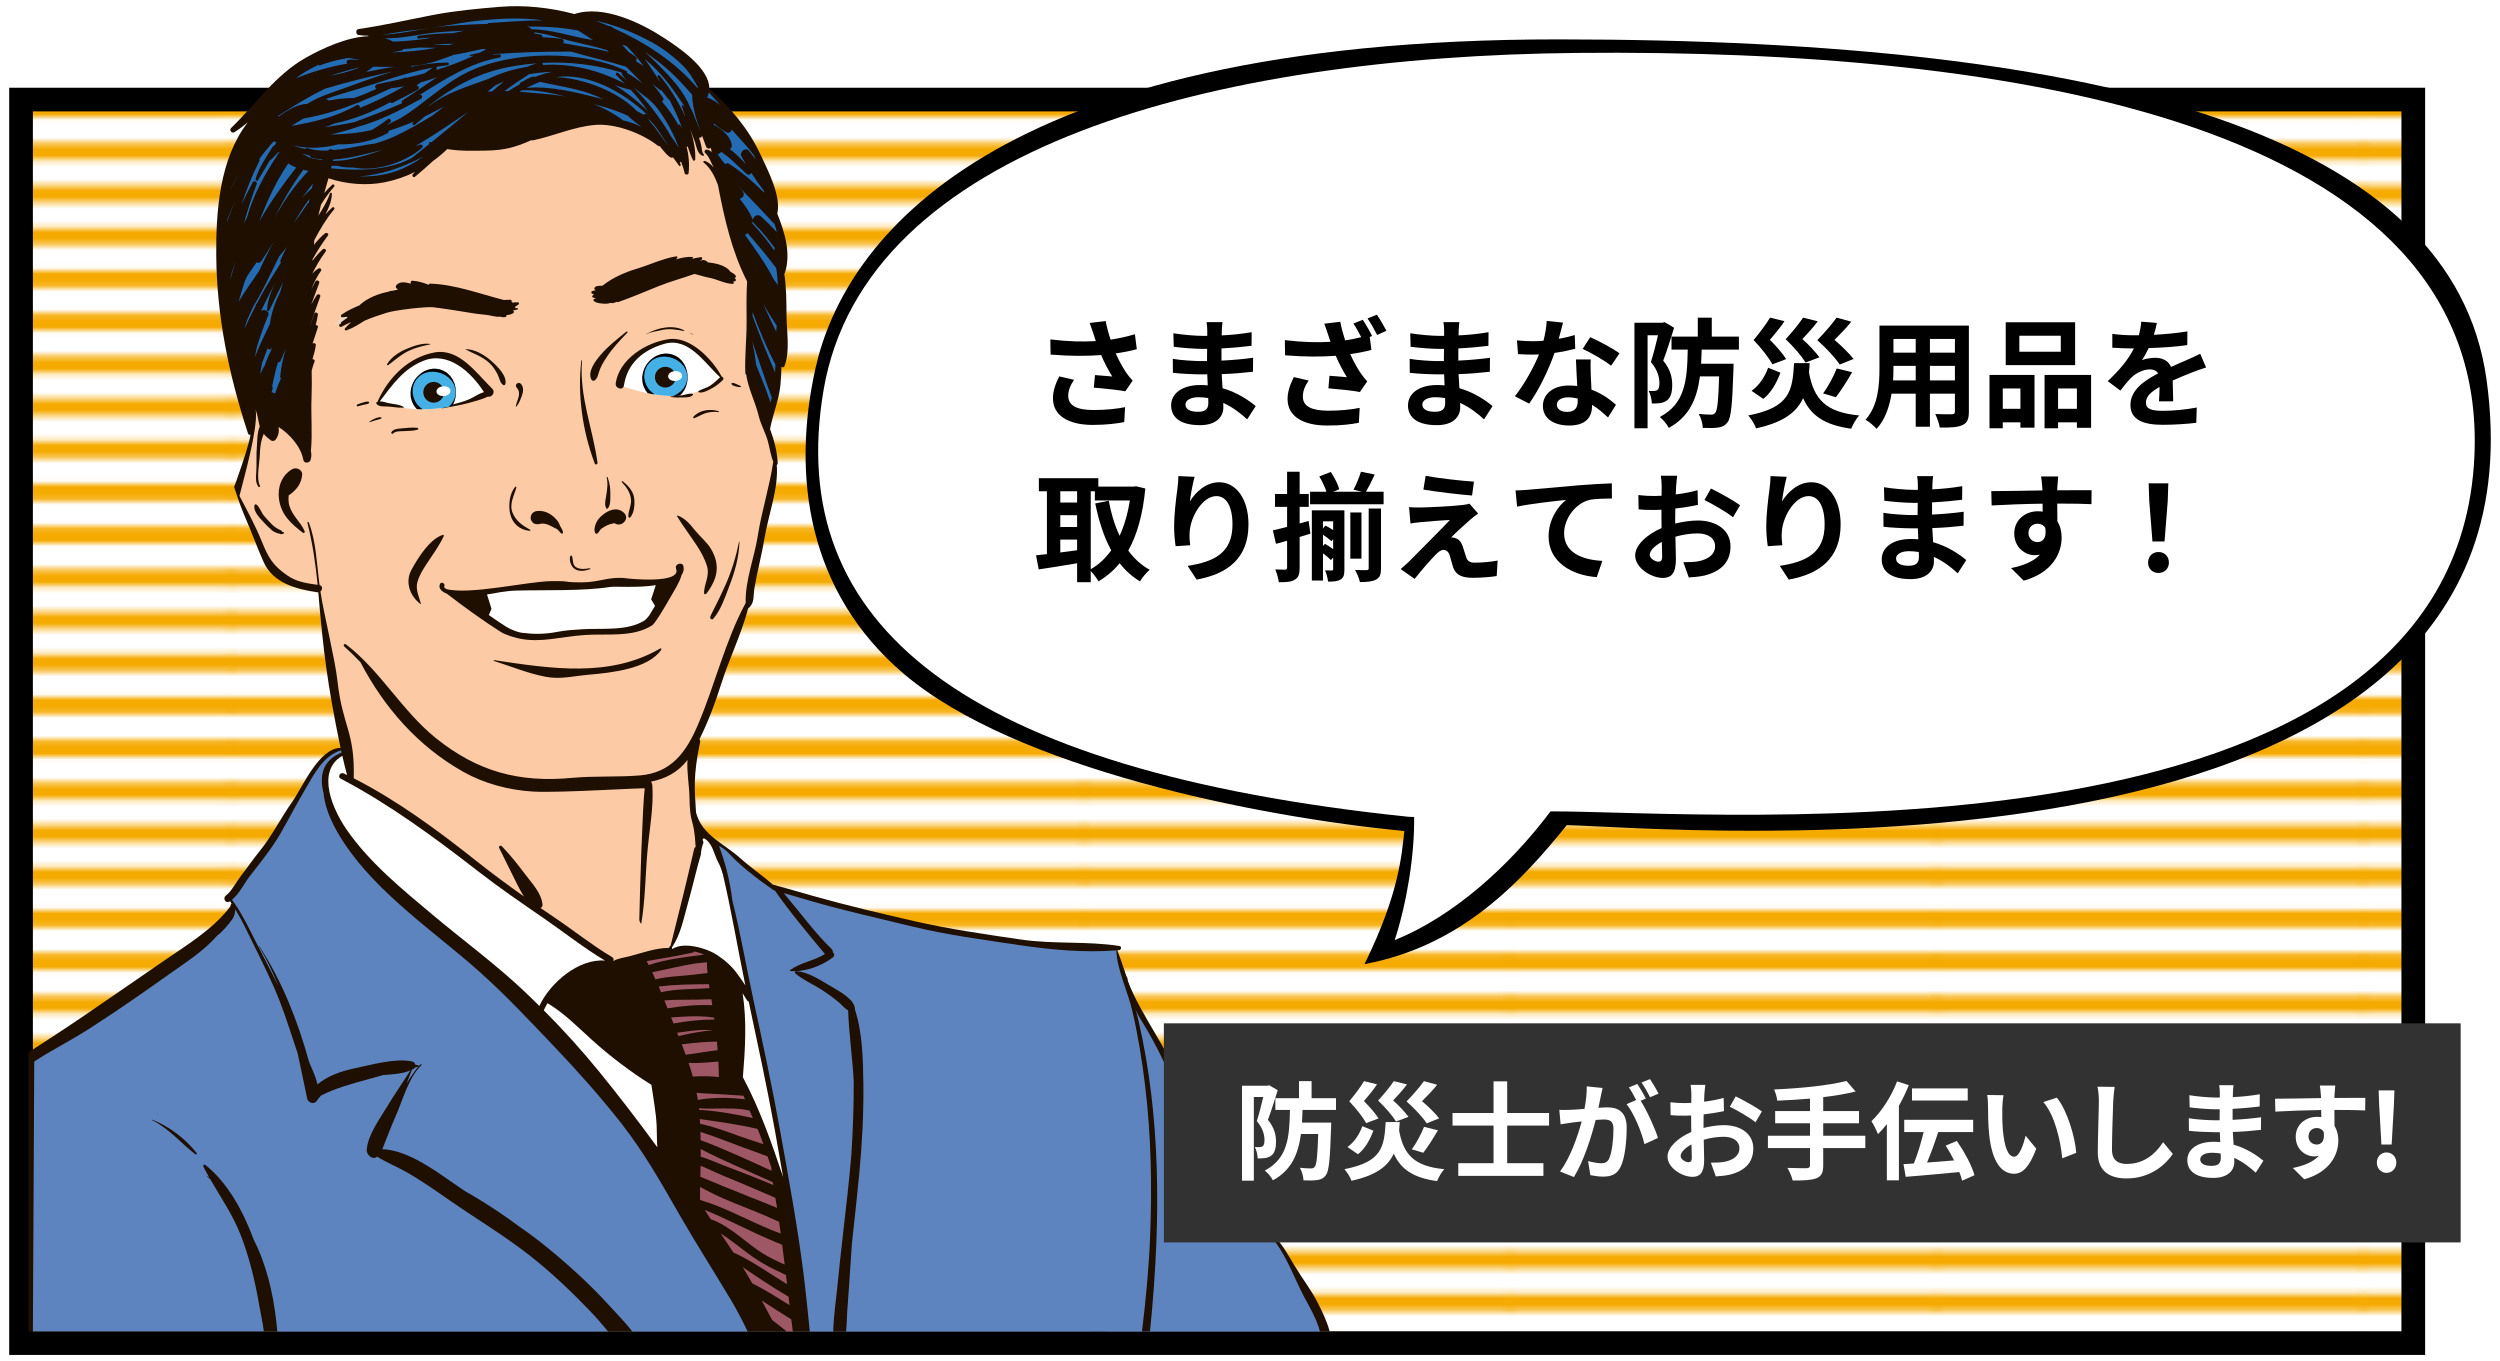
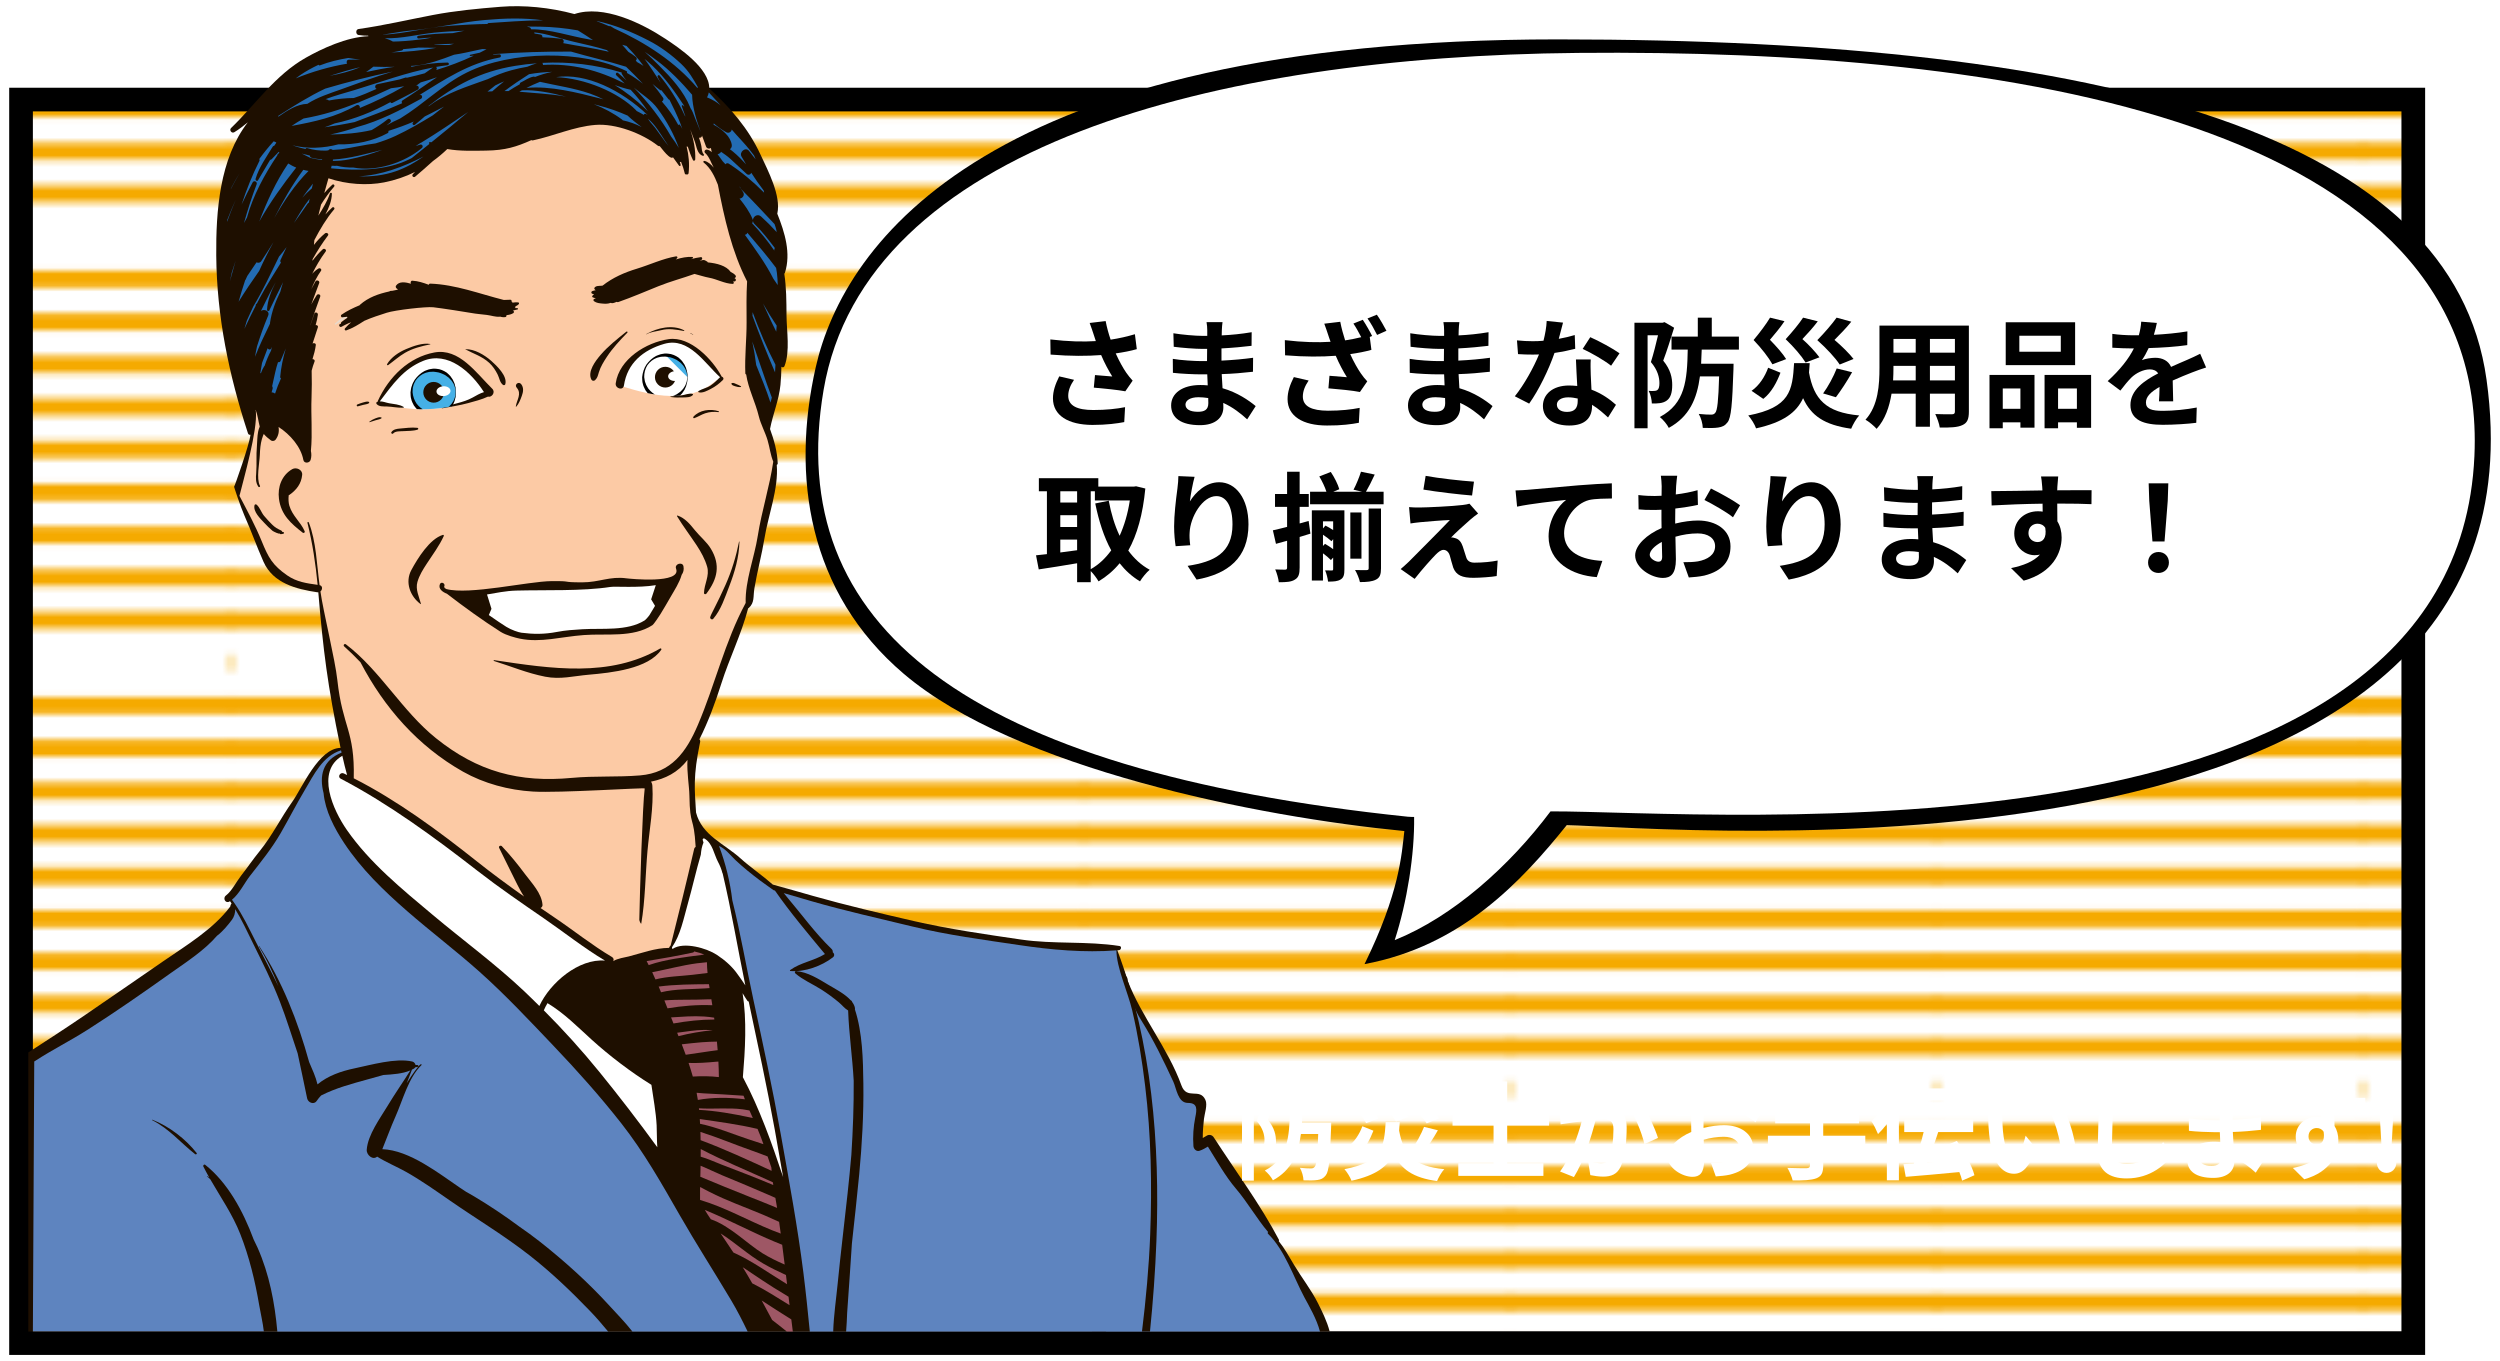
<svg xmlns="http://www.w3.org/2000/svg" id="b" viewBox="0 0 450 245">
  <defs>
    <pattern id="d" x="0" y="0" width="72" height="72" patternTransform="translate(118.359 92.46) scale(1.066)" patternUnits="userSpaceOnUse" viewBox="0 0 72 72">
      <rect width="72" height="72" fill="none" />
      <line x1="71.75" y1="68.4" x2="144.25" y2="68.4" fill="none" stroke="#f5aa00" stroke-width="2.88" />
      <line x1="71.75" y1="54" x2="144.25" y2="54" fill="none" stroke="#f5aa00" stroke-width="2.88" />
      <line x1="71.75" y1="39.601" x2="144.25" y2="39.601" fill="none" stroke="#f5aa00" stroke-width="2.88" />
      <line x1="71.75" y1="25.2" x2="144.25" y2="25.2" fill="none" stroke="#f5aa00" stroke-width="2.88" />
      <line x1="71.75" y1="10.801" x2="144.25" y2="10.801" fill="none" stroke="#f5aa00" stroke-width="2.88" />
      <line x1="71.75" y1="61.2" x2="144.25" y2="61.2" fill="none" stroke="#f5aa00" stroke-width="2.88" />
      <line x1="71.75" y1="46.801" x2="144.25" y2="46.801" fill="none" stroke="#f5aa00" stroke-width="2.88" />
      <line x1="71.75" y1="32.4" x2="144.25" y2="32.4" fill="none" stroke="#f5aa00" stroke-width="2.88" />
      <line x1="71.75" y1="18" x2="144.25" y2="18" fill="none" stroke="#f5aa00" stroke-width="2.88" />
      <line x1="71.75" y1="3.601" x2="144.25" y2="3.601" fill="none" stroke="#f5aa00" stroke-width="2.88" />
      <line x1="-.25" y1="68.4" x2="72.25" y2="68.4" fill="none" stroke="#f5aa00" stroke-width="2.88" />
      <line x1="-.25" y1="54" x2="72.25" y2="54" fill="none" stroke="#f5aa00" stroke-width="2.88" />
      <line x1="-.25" y1="39.601" x2="72.25" y2="39.601" fill="none" stroke="#f5aa00" stroke-width="2.88" />
-       <line x1="-.25" y1="25.2" x2="72.25" y2="25.2" fill="none" stroke="#f5aa00" stroke-width="2.88" />
      <line x1="-.25" y1="10.801" x2="72.25" y2="10.801" fill="none" stroke="#f5aa00" stroke-width="2.88" />
      <line x1="-.25" y1="61.2" x2="72.25" y2="61.2" fill="none" stroke="#f5aa00" stroke-width="2.88" />
      <line x1="-.25" y1="46.801" x2="72.25" y2="46.801" fill="none" stroke="#f5aa00" stroke-width="2.88" />
      <line x1="-.25" y1="32.4" x2="72.25" y2="32.4" fill="none" stroke="#f5aa00" stroke-width="2.88" />
      <line x1="-.25" y1="18" x2="72.25" y2="18" fill="none" stroke="#f5aa00" stroke-width="2.88" />
      <line x1="-.25" y1="3.601" x2="72.25" y2="3.601" fill="none" stroke="#f5aa00" stroke-width="2.88" />
      <line x1="-72.25" y1="68.4" x2=".25" y2="68.4" fill="none" stroke="#f5aa00" stroke-width="2.88" />
      <line x1="-72.25" y1="54" x2=".25" y2="54" fill="none" stroke="#f5aa00" stroke-width="2.88" />
      <line x1="-72.25" y1="39.601" x2=".25" y2="39.601" fill="none" stroke="#f5aa00" stroke-width="2.88" />
      <line x1="-72.25" y1="25.2" x2=".25" y2="25.2" fill="none" stroke="#f5aa00" stroke-width="2.88" />
      <line x1="-72.25" y1="10.801" x2=".25" y2="10.801" fill="none" stroke="#f5aa00" stroke-width="2.88" />
      <line x1="-72.25" y1="61.2" x2=".25" y2="61.2" fill="none" stroke="#f5aa00" stroke-width="2.88" />
      <line x1="-72.25" y1="46.801" x2=".25" y2="46.801" fill="none" stroke="#f5aa00" stroke-width="2.88" />
      <line x1="-72.25" y1="32.4" x2=".25" y2="32.4" fill="none" stroke="#f5aa00" stroke-width="2.88" />
      <line x1="-72.25" y1="18" x2=".25" y2="18" fill="none" stroke="#f5aa00" stroke-width="2.88" />
      <line x1="-72.25" y1="3.601" x2=".25" y2="3.601" fill="none" stroke="#f5aa00" stroke-width="2.88" />
    </pattern>
    <clipPath id="e">
      <path d="M87.252,69.778c-2.141-2.764-5.069-6.413-8.992-5.825-4.608.692-7.797,4.587-10.047,8.398-.123.207.182.457.343.263.022-.028.044-.056.068-.084,5.865,1.881,13.14,1.479,18.545-1.587.194.001.367-.115.444-.29.282-.322.025-.846-.361-.876Z" fill="none" />
    </clipPath>
    <clipPath id="f">
      <path d="M129.518,67.659c-2.984-2.983-5.514-6.737-10.178-6.144-3.636.463-6.251,4.207-7.488,7.367-.316.012-.421.488-.074.596,5.817,1.808,12.164,3.323,17.182-1.044.435.222.963-.371.559-.775Z" fill="none" />
    </clipPath>
  </defs>
  <g id="c">
    <rect width="450" height="245" fill="none" />
    <rect x="3.787" y="17.926" width="430.605" height="223.829" fill="url(#d)" />
    <path d="M432.26,20.057v219.566H5.918V20.057h426.342M436.524,15.794H1.655v228.093h434.869V15.794h0Z" />
    <path d="M196.605,239.677h42.736c-.478-1.875-1.42-3.735-2.103-5.093-1.248-2.471-2.906-4.553-4.32-6.922-.884-1.485-1.69-2.949-2.745-4.259.055-.067.077-.164.024-.265-3.341-6.347-7.829-12.38-11.722-18.416-.266-.41-.788-.572-1.223-.321-.251.146-.501.294-.753.439-.01-1.153.089-2.292.217-3.463.098-.887.676-2.472.262-3.385-1.022-2.262-3.342.075-4.32-2.619-2.432-6.706-7.131-12.271-9.699-18.878,0-.044,0-.086.001-.13.006-.324-.123-.541-.303-.68-.106-.297-.214-.594-.31-.899-.022-.068-.126-.038-.107.03.069.257.135.501.203.75-.436-.148-1.016.047-1.232.562-5.566,13.198-5.933,28.09-6.601,42.198-.306,6.467-.711,13.01,1.151,19.293.214.729.503,1.409.843,2.058Z" fill="#1e0f00" />
    <path d="M199.12,239.677h38.473c-.58-2.264-1.987-4.631-2.804-6.156-1.964-3.675-3.517-8.484-6.533-11.432-.111-.109-.083-.243.003-.321-2.067-2.45-3.695-5.341-5.757-7.769-1.989-2.336-3.457-5.023-5.082-7.611-.472.288-.93.553-1.494.748-.574.197-1.071-.312-1.109-.844-.127-1.717-.009-3.44.327-5.127.293-1.454.485-2.638-1.326-2.638-1.795,0-2.05-2.583-2.61-3.8-1.726-3.732-3.546-7.502-5.732-10.99-1.439-2.294-2.029-4.361-2.644-6.699-.033.058-.073.107-.115.151-4.173,11.163-5.016,22.98-5.699,34.792-.331,5.729-.88,11.596-.53,17.333.22,3.614.788,7.378,2.632,10.365Z" fill="#5e84bf" />
    <path d="M206.997,239.677c.553-5.43.954-10.866,1.158-16.285.662-17.506-.831-35.818-7.036-52.342.096-.006.192-.009.288-.016.399-.037.557-.682.102-.753-5.835-.912-11.855-.296-17.742-1.165-6.437-.949-12.904-1.862-19.249-3.321-6.073-1.4-12.198-2.835-18.195-4.535-2.404-.682-4.8-1.384-7.215-2.035-1.886-1.661-4.087-3.151-5.733-4.646-3.043-2.762-7.021-4.183-8.089-8.324-.242-4.089-.578-6.458.738-12.698.041-.201-.022-.368-.133-.481,1.616-3.221,2.845-6.563,3.95-10.042,1.437-4.535,3.626-8.918,4.825-13.535.031-.015.064-.024.093-.049,1.103-.98.788-2.067,1.028-3.519.509-3.065,1.332-6.05,1.834-9.121.654-4.015,2.549-8.906,2.195-13.127.098-.05.177-.135.173-.259-.077-2.14-.648-4.188-1.386-6.202.512-2.678,1.603-5.189,1.878-7.936.109-1.097.152-2.189.17-3.281.031.024.058.053.09.074.191.123.401-.007.472-.191,1.026-2.672.38-6.307.359-9.102-.019-2.545-.022-5.062-.402-7.518.046-.044.093-.09.115-.161,1.116-3.508.004-7.196-1.383-10.662.004-.012.016-.018.019-.033.699-3.185-1.696-7.7-3.012-10.544-2.214-4.782-5.427-8.43-9.241-11.953.024-3.626-5.402-7.277-7.886-8.921-4.293-2.836-11.172-6.196-16.388-4.464-4.445-1.201-9.146-1.643-13.309-1.306-4.07.33-8.151.71-12.164,1.477-4.407.843-8.961,1.903-13.39,2.524-.543.077-.528.986,0,1.075.575.098,1.161.127,1.745.129.007.033.019.059.034.087-3.941.152-8.405,2.263-11.255,3.871-5.508,3.107-9.019,8.37-13.463,12.66-.392.377.117,1.038.583.753.856-.525,1.656-1.139,2.437-1.786-5.096,6.545-5.755,16.056-5.689,23.996.093,11.015,2.302,21.553,5.709,31.985.078.24.278.309.453.262-.172,1.724-2.901,9.431-2.943,9.347-.13-.265,1.131,3.57,1.878,5.255,1.208,2.731,2.203,5.548,3.416,8.272,1.714,3.858,5.893,4.915,9.684,5.479.062.01.115-.002.172-.006.901,10.566,1.625,16.558,4.006,28.015-3.947.068-6.925,7.222-8.654,9.649-2.112,2.965-3.642,6.15-5.956,9-1.151,1.417-2.172,2.928-3.301,4.362-.846,1.075-1.649,2.75-2.721,3.565-.626.475-.084,1.504.633,1.083.033-.021.065-.05.098-.07.096.132.185.271.278.405-.126.161-.22.379-.235.575-3.043,4.056-7.91,6.986-12.027,9.816-4.785,3.292-9.556,6.606-14.354,9.874-3.28,2.234-6.618,4.402-9.962,6.563v50.236h201.899Z" fill="#1e0f00" />
    <path d="M130.078,157.223c-.013-.015-.024-.034-.037-.049-.18-.734-.484-1.445-.797-2.032-.745-1.4-.96-3.336-2.436-4.203-.166-.098-.376.062-.322.247.044.157.095.313.144.47-.314.762-.413,1.39-.478,2.171-.859,2.922-1.529,5.961-2.361,8.901-.725,2.567-1.297,5.556-2.821,7.769-.005.071-.006.139-.007.211.041.025.074.061.111.093,2.027-1.358,6.206-.09,7.944,1.062,1.46.966,2.795,2.116,3.795,3.571.395.572.914,1.238,1.349,1.94-1.386-6.724-2.508-13.494-4.081-20.153Z" fill="#fff" />
    <path d="M47.487,239.624c-.185-1.59-.562-3.126-.833-4.707-.738-4.346-1.779-8.648-3.392-12.76-1.406-3.58-3.545-6.637-5.42-9.899-.195-.18-.39-.359-.593-.528-.027-.022.009-.062.037-.046.129.074.247.164.37.248-.365-.646-.722-1.295-1.056-1.964-.098-.194.146-.455.336-.303,3.995,3.173,6.786,8.223,8.726,13.455.241.476.475.954.692,1.443,2.125,4.79,3.1,9.922,3.568,15.113h59.539c-1.043-1.27-2.116-2.514-3.262-3.704-3.435-3.567-6.981-6.956-10.89-10.014-4.58-3.583-9.566-6.563-14.34-9.872-2.573-1.783-5.165-3.621-7.896-5.158-1.704-.958-3.539-1.695-5.189-2.737-.775.705-1.94-.303-1.872-1.241.194-2.684,2.406-5.65,3.749-7.886,1.304-2.171,2.762-4.241,4.102-6.388-1.411.608-3.182.716-4.859.824-.96.263-1.912.534-2.845.793-2.889.804-5.707,1.544-8.357,2.892-.29.302-.56.627-.806.989-.504.745-1.553.281-1.711-.464-.58-2.724-1.115-5.427-1.705-8.096-1.053-3.1-2.007-6.231-3.194-9.309-1.399-3.625-3.145-7.057-4.861-10.542-1.01-2.055-1.982-4.161-3.187-6.116.018.679-.201,1.397-.587,1.911-.688.911-1.619,2.073-2.682,2.873-2.347,2.713-5.578,4.76-8.467,6.813-4.813,3.425-9.635,6.787-14.616,9.97-3.623,2.314-6.214,3.515-9.822,5.853l-.246,48.558h41.568ZM27.448,201.556c3.017,1.205,5.934,3.423,7.948,5.985.129.166-.127.327-.269.214-2.617-2.066-4.668-4.574-7.715-6.112-.053-.026-.022-.111.035-.087Z" fill="#5e84bf" />
    <path d="M42.197,162.57c1.508,2.153,2.629,4.559,3.824,6.903,1.381,2.703,2.795,5.352,4.093,8.077-.954-2.449-2.088-4.852-3.509-7.191-.027-.044.034-.09.062-.049,4.127,6.329,6.956,13.525,8.976,20.855.565,1.325,1.191,2.651,1.508,4.024,1.854-1.55,4.269-2.384,6.649-2.882,2.953-.615,7.435-1.919,10.409-1.232.294.068.528.339.59.625.117.002.232-.006.349,0,.182.01.243.297.047.333-.154.026-.308.065-.461.093-.047.078-.109.155-.209.214-.117.072-.245.132-.373.195-.32.809-.626,1.624-.938,2.437,1.148-1.825,2.126-3.173,2.517-3.406.102-.061.213.081.127.163-2.348,2.262-3.371,6.347-4.691,9.297-.858,1.916-1.553,3.897-2.353,5.828,4.911.169,10.186,4.38,13.959,6.925.37.251.744.497,1.118.742.479.263.958.532,1.431.816,2.756,1.652,5.468,3.45,8.074,5.391,1.303.899,2.585,1.825,3.83,2.808,4.476,3.539,8.722,7.369,12.564,11.594,1.109,1.221,2.674,2.802,4.044,4.546h20.74c-.915-1.905-1.879-3.793-2.974-5.634-3.052-5.125-6.285-10.138-9.25-15.315-3.252-5.68-6.458-11.355-10.506-16.516-3.82-4.864-7.934-9.48-12.201-13.953-4.309-4.519-8.628-9.143-13.288-13.304-4.247-3.792-8.791-7.228-13.083-10.968-4.195-3.656-8.274-7.605-11.352-12.277-1.696-2.573-3.388-5.745-3.675-8.936-.793-3.11-.214-5.902,3.24-7.301-.03-.139-.064-.277-.095-.417-3.342,1.06-4.864,4.355-6.535,7.168-1.519,2.554-2.853,5.171-4.328,7.734-1.56,2.705-3.605,5.242-5.528,7.697-.98,1.25-1.918,3.235-3.247,4.299.132.179.259.362.387.54.024.025.044.049.055.078Z" fill="#5e84bf" />
    <path d="M135.545,179.654c1.775,8.17,3.531,16.333,5.003,24.564,1.477,8.274,3.014,16.558,4.067,24.896.444,3.515.801,7.037,1.151,10.563h4.21c.087-2.903.538-5.882.801-8.586.53-5.427,1.208-10.838,1.788-16.262.248-2.31.482-4.623.679-6.938.284-4.438.454-8.904.422-13.347-.229-4.234-.852-8.447-1.003-12.655-.64-.364-1.094-.991-1.683-1.479-1.008-.836-2.066-1.615-3.172-2.316-1.501-.954-3.315-1.721-4.654-2.889-.161-.145-.083-.413.149-.398,1.983.104,4.096,1.43,5.754,2.431,1.076.649,3,1.618,4.077,2.814.092.034.17.093.21.188.018.043.034.087.052.13.248.339.429.692.492,1.062.016.089.009.169-.01.248,1.377,4.186,1.474,9.096,1.528,13.396.07,5.439-.237,10.867-.745,16.281-.39,4.157-.869,8.302-1.316,12.454-.257,4.163-.572,8.324-.856,12.487-.037,1.134-.102,2.26-.186,3.379h53.254c.708-5.785,1.257-11.592,1.479-17.452.337-8.921.166-17.875-.908-26.748-.553-4.568-1.278-9.13-2.333-13.614-.773-3.275-2.853-7.763-2.835-10.801-5.732.454-11.809-.098-17.467-.942-6.425-.958-12.926-1.806-19.243-3.343-6.063-1.476-12.197-2.829-18.187-4.563-1.661-.483-3.321-.977-4.986-1.458.186.235.373.47.568.699,2.654,3.129,5.069,6.502,8.033,9.352.186.179.243.386.216.583.281.232.395.651.025.936-2.027,1.566-5.065,2.671-7.638,2.459-.093-.009-.132-.117-.052-.176,1.874-1.359,4.294-1.658,6.261-2.884-3.135-3.78-6.257-7.462-9.001-11.423-.087-.024-.173-.05-.26-.074-.847-.627-1.706-1.201-2.406-1.729-1.542-1.164-3.033-2.351-4.438-3.678-1.026-.972-1.709-1.979-2.963-2.548,1.177,3.126,2.011,6.499,2.391,9.778,1.458,5.804,2.461,11.725,3.735,17.603Z" fill="#5e84bf" />
    <path d="M139.187,83.101c-.512-1.251-.628-2.521-1.02-3.848-.426-1.449-1.23-2.87-1.581-4.321-.609-2.529-1.897-4.964-2.273-7.528-.078-.021-.146-.08-.151-.169-.13-3.057.238-6.156.225-9.223-.01-2.449-.059-4.917.092-7.364-2.747-5.329-4.106-11.389-5.258-17.396-.594-1.535-1.31-3.008-2.573-4.012-.139-.111.013-.315.163-.279.645.154,1.196.645,1.664,1.224-.009-.015-.013-.027-.021-.04-.49-.893-.766-1.915-1.531-2.614-.288-.263.022-.657.349-.599.353.061.618.234.84.459-.05-.259-.102-.512-.152-.77-.244.22-.733.143-.868-.232-.238-.661-.489-1.331-.739-2.01.026.321-.291.473-.543.413.183.485.345.977.432,1.48.084.495.071,1.116.433,1.507.105.115.004.32-.155.269-1.031-.325-1.112-1.596-1.431-2.487-.272-.756-.556-1.508-.843-2.26.619,1.85.974,3.7.895,5.412-.009.2-.305.316-.405.109-.383-.782-.677-1.606-.943-2.443-.058.04-.138.037-.204-.012.39,1.563.541,3.175.355,4.803-.022.195-.254.303-.393.216-.12.03-.259-.01-.288-.152-.158-.692-.389-1.394-.674-2.103-.068.038-.155.044-.234.007.072.185.129.37.163.556.034.179-.188.277-.293.123-.344-.503-.714-.992-1.072-1.488-.111.072-.259.093-.401.028-.561-.26-1.182-1.044-1.553-1.502-.151-.183-.3-.368-.448-.553-.111.024-.231.007-.348-.086-2.807-2.199-7.589-4.037-11.268-3.732-3.897.324-7.429,1.985-11.212,2.783-.104.021-.192-.002-.268-.047-2.733,1.22-4.691,1.834-8.152,1.887-2.345.035-4.711.115-6.992-.278-.816.785-1.677,1.508-2.583,2.163-1.063.96-2.126,1.903-3.197,2.802-.294.247-.692-.136-.427-.427.133-.143.274-.279.407-.424-1.723.855-3.581,1.494-5.578,1.885-3.014.591-6.736.374-10.011-.739-.245.887-.5,1.773-.754,2.66.448-.523.917-1.028,1.433-1.492.231-.206.535.105.337.336-.884,1.025-1.649,2.104-2.345,3.216-.177.662-.34,1.329-.492,1.999.846-1.306,1.624-2.629,2.093-3.996.062-.179.342-.157.342.047-.012,1.238-.51,2.5-1.17,3.74.395-.438.803-.859,1.236-1.245.232-.204.532.104.337.337-1.394,1.646-2.524,3.553-3.551,5.523-.03.29-.052.58-.081.868.593-.759,1.242-1.467,1.999-2.082.268-.219.768.078.522.402-1.023,1.352-1.928,2.777-2.759,4.249-.009.098-.013.192-.022.288.547-.729,1.15-1.422,1.848-2.07.265-.245.758.089.523.402-.949,1.269-1.72,2.622-2.422,4.016.349-.392.726-.728,1.156-.97.256-.146.623.161.429.427-.696.969-1.254,2.125-1.767,3.318.256-.478.512-.949.768-1.409.198-.359.83-.112.677.285-.491,1.29-.966,2.576-1.434,3.865.312-.572.631-1.137.983-1.68.204-.315.772-.117.631.268-.627,1.704-1.22,3.41-1.776,5.125,0,.01.002.021.002.028.243-.679.485-1.362.71-2.055.137-.42.699-.238.643.177-.086.627-.231,1.245-.404,1.859.228-.053.498.112.404.393-.324.976-.64,1.954-.957,2.931.219-.169.624-.071.584.26-.102.836-.33,1.684-.598,2.536.231-.016.476.166.373.427-.213.532-.379,1.084-.522,1.646.033,1.616.046,3.23-.021,4.833-.133,3.21.195,6.422-.115,9.613.114.513.117,1.053-.052,1.616-.177.602-1.182.694-1.307,0-.426-2.345-2.382-4.597-4.464-5.928.139.81-.005,1.606-.562,2.322-.167.211-.586.263-.8.103-.989-.738-1.702-1.405-2.057-2.634-.169-.583-.333-1.934-.699-2.884-.004.044-.009.09-.013.137.019.03.044.058.047.098.333,3.456-2.193,12.172-2.952,15.258,1.39,2.648,2.857,5.35,4.001,8.157,1.21,2.964,1.948,4.321,4.583,6.152,1.727,1.199,3.5,1.427,5.488,1.707-.364-3.766-.917-7.494-1.835-11.159-.043-.164.186-.219.245-.07,1.343,3.438,1.437,7.63,1.94,11.286.581.117.544.816.152,1.133.525,3.673,2.644,12.258,3.046,15.947.936,8.556,3.156,9.056,2.953,17.687,7.802,3.96,15.354,9.539,22.124,14.924,2.779,2.209,5.634,4.309,8.529,6.356-.473-.708-.871-1.477-1.23-2.181-1.108-2.177-2.152-4.387-3.25-6.567-.157-.31.271-.535.487-.306,1.508,1.593,2.885,3.293,4.195,5.051,1.214,1.625,2.975,3.418,3.124,5.513.018.238-.137.445-.346.563.801.55,1.603,1.1,2.41,1.643,3.466,2.325,6.866,5.068,10.447,7.175.306.179.34.491.226.742.781-.513,2.047-.655,2.783-.846,2.378-.612,4.776-1.532,7.25-1.541.075-.211.173-.312.297-.442,1.464-5.779,2.888-11.552,4.226-17.359.044-.186.148-.306.272-.387-.349-5.86-1.031-3.372-1.128-9.26-.027-1.643-.481-4.175-.346-6.393-1.727,2.299-4.021,3.397-6.567,3.919.14.2.234.45.251.76.241,3.886-.534,7.842-.881,11.7-.374,4.126-.404,8.986-1.118,13.068-.038.214-.358-.469-.355-.661.101-5.183.586-20.762.974-23.642-.117-.183-15.323.846-20.132.556-4.339-.259-8.775-1.436-12.574-3.58-8.115-4.584-14.181-11.512-18.458-19.691-.935-.986-1.906-1.943-2.935-2.858-.235-.21.062-.563.313-.373,6.23,4.762,10.064,11.959,16.207,16.896,7.491,6.017,14.961,8.037,24.481,7.144,4.086-.38,8.166-.106,12.235-.442,5.656-.464,8.343-4.204,10.437-9.103,3.098-7.255,4.84-14.95,8.597-21.939-.111-4.024,1.56-8.135,2.177-12.064.698-4.473,2.143-8.904,2.789-13.368Z" fill="#fccaa5" />
    <path d="M79.878,96.489c-.796,1.749-2.025,3.388-3.074,4.997-.679,1.04-1.319,2.057-1.667,3.262-.387,1.353.3,2.674.633,3.942.009.033-.031.071-.062.047-1.893-1.402-2.846-3.938-1.668-6.124,1.125-2.092,3.312-5.628,5.68-6.332.129-.037.209.102.158.207ZM127.956,98.773c-.723-1.208-1.995-2.237-2.884-3.342-.871-1.082-1.777-2.18-3.105-2.632-.074-.025-.136.064-.099.126,1.087,1.791,2.387,3.496,3.546,5.252.785,1.191,1.467,2.437,1.869,3.812.482,1.656-.534,3.145-.563,4.744-.004.254.306.293.436.12,2.018-2.675,2.555-5.159.8-8.08ZM133.03,97.491c-.546,2.705-1.301,5.219-2.421,7.75-1.489,3.357-2.609,5.236-2.771,5.831-.081.299.324.569.544.316,1.409-1.643,2.115-3.87,2.886-5.869.986-2.552,1.775-5.272,1.832-8.018,0-.041-.062-.049-.071-.01ZM118.832,116.727c-9.042,5.267-19.553,3.654-29.886,2.098-.103-.018-.13.124-.035.152,3.131.977,5.959,2.187,9.227,2.829,2.752.541,5.115-.124,7.809-.356,4.164-.361,10.751-1.06,13.091-4.513.072-.109-.062-.294-.207-.21ZM122.704,103.461c-.399,1.406-1.295,2.761-2.002,3.993-.591,1.034-1.19,2.06-1.813,3.071-.2.324-1.181,1.823-1.457,2.005-3.522,2.294-8.294,1.474-12.331,1.778-4.169.31-7.758,1.417-11.521.649-.738-.151-2.472-.593-3.477-1.233-3.275-2.086-6.588-4.485-9.661-6.854-.742-.28-1.636-.896-1.248-1.745.238-.513,1.028-.09.773.421-.046.087.024.22.133.362.095,0,.188.046.238.118,4.107,1.108,14.73-1.38,18.9-1.424,4.035-.04,1.52.217,5.554.22,3.086.003,4.967-1.137,7.982-.723.563.077,9.97,1.042,8.918-1.742-.327-.868,1.171-1.301,1.334-.423.113.611-.019,1.112-.324,1.526Z" fill="#1e0f00" />
    <path d="M88.466,109.586l-.475,1.124c1.22.852,2.363,1.636,3.159,2.126.924.566,2.168.983,2.711,1.054,2.113.271,4.055.305,6.422-.149,1.486-.288,3.057-.392,4.565-.48,3.577-.213,8.021.379,11.176-1.579.182-.112.748-.738.856-.924.337-.571.683-1.136,1.026-1.704l-.699-1.171.838-2.558c-3.131.529-7.286.183-8.178.324-5.032.782-11.842.515-16.902.654-1.968.053-3.654.432-5.304.699l.804,2.585Z" fill="#fff" />
    <path d="M90.371,55.175c-10.304-4.377-21.266-4.608-30.081,3.061-.104.09.033.266.148.191,9.282-6.301,19.193-6.928,29.368-2.288.655.297,1.215-.685.565-.964Z" fill="#e8dacc" />
    <path d="M132.211,50.062c.225-.07.344-.321.161-.522-.237-.254-.528-.438-.841-.584-.806-1.146-2.507-1.563-4.129-1.726-.021-.056-.05-.105-.101-.139-.62-.389-.655-.333-1.371-.139.118-.064.237-.126.351-.192.204-.118.135-.51-.13-.476-.602.073-1.193.209-1.779.367.104-.052.209-.096.311-.149.127-.065.056-.241-.068-.251-.952-.064-1.959.139-2.972.455.083-.077.17-.146.244-.229.139-.157.002-.365-.194-.333-2.344.386-4.747,1.522-7.039,2.22-2.229.677-4.367,1.606-6.201,3.057-.078.006-.155.01-.231.016-.416.038-.96-.022-1.219.37-.041.064-.043.163,0,.225.062.095.142.155.229.204-.209.04-.414.087-.614.161-.238.087-.24.391,0,.481.096.036.203.071.318.101-.117.081-.229.167-.316.28-.058.078-.016.222.07.262.17.081.365.127.565.16-.109.038-.22.078-.328.142-.16.095-.134.299,0,.399.467.336.979.371,1.535.424.559.052.992.047,1.464-.133.231.124.543.03.785-.066.081-.034.179-.073.282-.112.093.052.203.071.321.028,2.44-.859,4.813-1.876,7.212-2.847,2.115-.855,4.345-1.436,6.486-2.209.886.22,1.767.528,2.634.686,1.445.26,2.777,1.069,4.241,1.109.219.004.265-.274.104-.381-.024-.018-.053-.031-.08-.047.098-.004.191-.003.285-.012.283-.031.365-.345.139-.515-.04-.028-.083-.052-.124-.081Z" fill="#1e0f00" />
    <path d="M93.272,54.428c-.343-.041-.691-.002-1.04.056.005-.09-.046-.186-.151-.216-.007-.002-.015-.002-.021-.003.063-.139.006-.318-.198-.316-.393,0-.784.024-1.174.043-4.389-1.106-8.682-2.78-13.25-2.941-.143-.006-.229.09-.262.208-.96-.362-1.93-.676-2.947-.735-.291-.016-.389.333-.257.544-.927-.272-2.122-.506-2.693.359-.096.143-.033.358.084.466.084.08.161.136.235.183-.007.019-.009.041-.012.064-.316.068-.627.136-.923.194-.138.01-.272.016-.407.034-.064.007-.115.041-.155.087-1.952.423-3.796,1.059-5.315,2.41-.025.022-.024.049-.035.072-1.149.478-2.277,1.006-3.277,1.707-.205.143-.106.487.154.47.29-.018.572-.053.858-.098,0,.065.009.129.038.18,0,.002-.002.006-.006.009-.365.24-.72.491-1.051.762-.086.071-.114.189-.096.294-.041.013-.084.031-.127.043-.38.103-.127.72.245.507.423-.242.855-.448,1.287-.646.149-.049.293-.105.439-.16-.402.349-.785.711-1.121,1.112-.141.166.018.432.234.356,1.147-.395,2.206-1.045,3.237-1.721,1.307-.578,2.679-1.023,4.056-1.461,1.51-.482,7.064-1.131,8.373-.985,1.544.176,6.05.883,6.817,1.025.93.173,1.881.237,2.817.355.785.096,1.533.384,2.323.325.019-.002.031-.019.049-.025.337.105.694.145.988.084.146-.031.209-.203.172-.339.466-.052.914-.155,1.247-.379.148-.101.143-.334-.022-.419-.027-.01-.055-.021-.081-.033.302-.074.593-.145.865-.203.143-.028.077-.219-.044-.229-.17-.013-.33-.013-.498-.024.013-.005.024-.006.034-.009.13-.049.157-.188.102-.288.232-.098.45-.217.618-.393.096-.101.043-.313-.108-.33Z" fill="#1e0f00" />
    <path d="M87.252,69.778c-2.141-2.764-5.069-6.413-8.992-5.825-4.608.692-7.797,4.587-10.047,8.398-.123.207.182.457.343.263.022-.028.044-.056.068-.084,5.865,1.881,13.14,1.479,18.545-1.587.194.001.367-.115.444-.29.282-.322.025-.846-.361-.876Z" fill="#fff" />
    <path d="M88.604,69.974c-2.928-2.879-5.962-7.366-10.438-6.526-4.51.849-8.124,4.275-10.171,8.751-.016.04-.016.078-.01.117-.047.013-.096.025-.144.047-.142.064-.136.262-.046.361.454.509,1.167.42,1.813.441,1,.034,1.996.268,2.995.232.081-.002.114-.113.043-.155-.791-.466-1.735-.501-2.622-.661-.549-.099-1.113-.353-1.661-.336,2.323-3.07,4.263-5.85,7.814-7.289,4.42-1.788,8.556,1.909,10.937,5.624-.713.207-1.384.612-2.038.976-1.758.975-3.687,1.114-5.52,1.844-.061.025-.037.111.028.099,1.556-.293,3.144-.52,4.674-.939,1.114-.308,2.475-.645,3.574-1.171.661.205,1.422-.775.772-1.415Z" fill="#1e0f00" />
    <g clip-path="url(#e)">
      <path d="M82.05,70.613c0-2.2-1.785-3.987-3.988-3.987s-3.987,1.786-3.987,3.987,1.786,3.987,3.987,3.987,3.988-1.785,3.988-3.987Z" fill="#45b0e6" />
      <path d="M79.929,70.613c0-1.032-.835-1.866-1.868-1.866s-1.868.834-1.868,1.866.837,1.868,1.868,1.868,1.868-.837,1.868-1.868Z" fill="#1e0f00" />
      <path d="M81.091,70.319c-.037-.488-.63-.841-1.325-.791-.696.052-1.233.491-1.198.977.037.485.63.838,1.326.787.696-.05,1.233-.486,1.196-.973Z" fill="#fff" />
      <path d="M82.014,70.616s-.009-.096-.031-.278c-.036-.177-.006-.463-.152-.772-.059-.158-.112-.336-.204-.512-.109-.167-.228-.349-.355-.544-.144-.177-.328-.343-.5-.528-.197-.163-.427-.297-.643-.463-.491-.24-1.025-.503-1.65-.556-.142-.016-.336-.053-.447-.056-.172.007-.348.015-.523.022-.186-.006-.342.035-.497.078-.16.046-.33.065-.49.132-.661.241-1.261.713-1.693,1.328-.17.333-.37.657-.445,1.032-.129.351-.093.763-.126,1.094.089.815.324,1.457.73,2.06.433.565.982,1.019,1.6,1.282.627.22,1.27.365,1.888.271.359,0,.603-.118.874-.18.271-.07.515-.237.77-.333.216-.161.447-.296.643-.457.172-.182.359-.344.503-.523.127-.194.244-.376.353-.544.095-.179.148-.355.207-.513.146-.312.117-.59.155-.766.021-.18.031-.277.031-.277v.003ZM82.082,70.613s-.007.098-.024.282c-.031.182.002.461-.108.793-.05.166-.083.359-.148.56-.087.194-.182.405-.281.63-.126.213-.288.421-.447.658-.186.21-.407.416-.643.625-.269.157-.528.365-.862.481-.333.118-.704.247-1.022.26l-.254.03-.127.015-.062.007c-.095.003-.068-.002-.105-.002-.188-.021-.376-.04-.568-.058-.194-.007-.379-.064-.566-.126-.185-.062-.379-.111-.558-.2-.722-.346-1.349-.904-1.812-1.59-.183-.373-.393-.728-.476-1.158-.137-.421-.096-.796-.127-1.19.07-.442.08-.828.251-1.207.096-.395.321-.73.512-1.075.464-.636,1.041-1.176,1.72-1.542.169-.095.361-.148.541-.219.186-.073.371-.136.541-.149.174-.028.349-.055.518-.081.232-.016.379.013.569.021.725.04,1.363.355,1.879.698.237.207.455.413.642.618.163.234.325.444.448.655.101.225.195.435.284.628.065.203.098.396.148.563.111.334.078.606.111.788.018.18.025.278.025.278v.004Z" />
    </g>
    <path d="M129.518,67.659c-2.984-2.983-5.514-6.737-10.178-6.144-3.636.463-6.251,4.207-7.488,7.367-.316.012-.421.488-.074.596,5.817,1.808,12.164,3.323,17.182-1.044.435.222.963-.371.559-.775Z" fill="#fff" />
    <path d="M129.905,67.792c-1.629-3.064-5.631-7.305-9.535-6.745-4.086.586-8.915,3.61-9.539,7.935-.139.965,1.331,1.384,1.476.408.603-4.034,3.468-6.397,7.255-7.494,4.451-1.288,7.296,3.533,10.053,5.996-.54.556-1.071,1.066-1.715,1.507-.671.457-1.485.569-2.15.982-.09.056-.08.209.033.237.716.17,1.529-.294,2.155-.612.791-.402,1.565-.974,2.183-1.612.229-.237.032-.558-.213-.602Z" fill="#1e0f00" />
    <path d="M124.669,70.909c-.612-.182-1.346.176-1.965.256-.668.086-1.335.093-1.999.198-.047.006-.047.086,0,.093.758.118,1.514.118,2.28.084.578-.024,1.33.021,1.732-.447.053-.061.034-.16-.047-.185Z" fill="#1e0f00" />
    <g clip-path="url(#f)">
-       <path d="M123.743,67.892c0-2.205-1.783-3.99-3.985-3.99s-3.988,1.785-3.988,3.99,1.785,3.985,3.988,3.985,3.985-1.786,3.985-3.985Z" fill="#45b0e6" />
+       <path d="M123.743,67.892c0-2.205-1.783-3.99-3.985-3.99Z" fill="#45b0e6" />
      <path d="M121.626,67.892c0-1.032-.837-1.869-1.868-1.869s-1.868.837-1.868,1.869.837,1.865,1.868,1.865,1.868-.834,1.868-1.865Z" fill="#1e0f00" />
      <path d="M122.787,67.597c-.034-.487-.63-.84-1.325-.79-.697.05-1.233.487-1.198.975.037.487.63.84,1.325.79.698-.05,1.235-.488,1.198-.975Z" fill="#fff" />
      <path d="M123.712,67.894s-.012-.098-.033-.28c-.038-.176-.007-.461-.154-.77-.059-.157-.111-.336-.204-.51-.109-.172-.228-.352-.353-.546-.145-.179-.33-.345-.501-.528-.195-.161-.426-.297-.643-.463-.489-.241-1.023-.504-1.649-.558-.145-.015-.336-.053-.448-.055-.173.006-.346.013-.523.022-.185-.006-.342.034-.497.077-.16.046-.327.064-.489.132-.662.241-1.261.714-1.693,1.328-.402.642-.587,1.397-.569,2.147.07.34.087.791.247,1.09.089.34.305.643.481.949.436.566.982,1.02,1.601,1.282.629.222,1.269.365,1.888.272.359,0,.603-.118.875-.182.269-.068.512-.237.768-.333.217-.16.448-.296.646-.457.17-.182.356-.344.501-.523.126-.192.245-.376.353-.543.096-.177.148-.358.207-.515.145-.31.115-.588.155-.764.022-.182.034-.275.034-.275v.002ZM123.779,67.892s-.009.098-.024.281c-.033.18.002.461-.111.794-.047.164-.081.358-.146.559-.086.194-.182.404-.282.63-.126.212-.285.423-.447.658-.185.21-.405.417-.64.624-.271.157-.528.365-.864.482-.333.118-.701.247-1.022.26l-.251.03-.129.013-.065.01c-.093.003-.065-.004-.103-.004-.188-.018-.377-.038-.568-.058-.192-.006-.379-.062-.565-.124-.185-.062-.38-.113-.557-.2-.723-.346-1.352-.904-1.811-1.591-.185-.371-.395-.727-.478-1.156-.139-.43-.095-.779-.127-1.21.08-.818.33-1.598.763-2.261.464-.637,1.04-1.179,1.72-1.545.167-.092.362-.145.543-.217.185-.072.371-.136.541-.151.175-.028.346-.055.516-.083.231-.013.379.016.569.024.726.04,1.365.352,1.881.698.235.205.455.411.64.62.161.232.324.442.449.655.101.223.194.432.283.628.065.201.098.396.148.56.112.336.078.606.112.788.015.183.025.281.025.281v.004Z" />
    </g>
-     <path d="M110.596,94.161c-.031.004-.055.01-.101.019-.071.021-.143.043-.216.065-.146.027-.294.061-.442.099-.356.114-.646.234-.964.43-.296.185-.71.371-.892.686-.143.25-.263.43-.494.597-.107.078-.262.016-.324-.084-.271-.436-.138-1.057.019-1.525.217-.649.551-1.097,1.057-1.557,1.122-1.019,2.779-1.785,4.059-.603,1.184,1.096-.478,2.765-1.704,1.872ZM100.715,94.411c-.158-.475-.487-.828-.833-1.179-.825-.84-1.986-1.383-3.169-1.252-.685.075-1.147.491-1.196,1.199-.025.356.142.578.35.843.256.33.788.404,1.164.308.763-.194,1.415-.028,2.101.333.34.177.64.351.997.501.367.155.593.631.921.867.163.118.325-.077.3-.231-.087-.522-.466-.892-.636-1.389ZM109.374,85.917c-.04-.106-.198-.065-.171.046.269,1.087.075,2.196-.089,3.289-.106.713-.374,1.588.021,2.24.055.086.206.124.277.033.528-.654.432-1.732.451-2.532.028-1.05-.124-2.092-.488-3.076ZM114.159,89.703c-.152-1.281-1.108-2.316-2.069-3.079-.108-.084-.25.047-.154.154.865.964,1.551,1.884,1.649,3.209.08,1.05-.516,1.977-.481,2.997.007.164.229.293.352.146.72-.881.833-2.33.702-3.428ZM95.406,95.346c-1.363-.766-2.542-1.551-3.145-3.055-.64-1.585.293-3.061.683-4.531.03-.118-.127-.228-.214-.124-1.023,1.201-1.238,3.281-.918,4.779.379,1.782,1.724,2.981,3.536,3.144.117.012.154-.163.059-.213ZM104.768,64.913c.007-.083-.117-.08-.129,0-.726,6.109.228,12.754,2.413,18.51.12.313.538.186.494-.137-.847-6.252-3.307-11.903-2.778-18.372ZM106.136,102.281c-.756.137-1.661.251-2.364-.133-.794-.433-.578-1.326-.799-2.033-.055-.174-.282-.146-.334.01-.245.741.177,1.9.849,2.311.84.516,1.825.309,2.706.027.123-.037.061-.205-.058-.182Z" fill="#1e0f00" />
    <path d="M54.48,95.875c-2.125-1.658-3.891-3.213-4.268-6.088-.275-2.113.498-4.254,2.393-5.34.725-.414,1.872.098,1.786,1.023-.148,1.601-1.02,2.712-2.305,3.616-.035.025-.074.025-.114.04-.083.698-.04,1.394.107,1.885.565,1.887,2.005,2.889,2.755,4.595.104.24-.149.429-.353.269ZM50.994,95.763c-.072-.013-.142-.025-.213-.038-.015-.095-.053-.182-.151-.225-.658-.305-1.133-.556-1.656-1.084-.506-.509-.995-1.028-1.454-1.579-.504-.611-.739-1.485-1.326-1.995-.123-.106-.343-.078-.384.102-.265,1.158,1.037,2.397,1.757,3.169.472.504.966,1.004,1.496,1.443.132.108,1.337.704,1.251.427.041.133.16.189.288.166.13-.025.26-.047.392-.067.16-.025.16-.296,0-.319ZM48.408,76.576c.275-.356.033-.874-.449-.769-1.815.393-1.584,3.119-1.718,4.528-.152,1.6.003,3.209-.126,4.809-.071.878-.127,1.717.39,2.461.12.176.389.022.284-.167-.686-1.266-.069-4.166-.019-5.551.075-2.098.344-3.641,1.638-5.31Z" fill="#1e0f00" />
    <path d="M46.685,28.982c.071-.137.046-.262-.019-.358.794-1.091,1.653-2.156,2.595-3.19.12.049.238.101.358.143.038.034.081.064.12.101-.126.183-.248.371-.374.556-.104.002-.207.05-.28.172-1.114,1.85-2.475,3.703-3.083,5.794-.075.256.278.523.439.253.73-1.224,1.449-2.452,2.178-3.676.093-.002.189-.035.277-.123.433-.427.85-.862,1.257-1.31.047.021.093.035.139.053-.08.117-.157.235-.235.35-.01.003-.022,0-.034.003-.093.019-.115.111-.09.186-2.305,3.459-4.362,7.193-5.473,11.205-.003.015,0,.027-.003.04-.012.018-.027.027-.038.044-.17.302-.336.611-.504.917.661-2.341,1.396-4.664,2.277-6.962.186-.481-.485-.79-.729-.33-.692,1.303-1.353,2.629-1.98,3.973.874-2.65,1.899-5.269,3.203-7.842ZM40.897,39.611c-.01.109-.016.217-.024.325.475-1.334.992-2.653,1.541-3.953-.544,1.189-1.048,2.397-1.517,3.627ZM55.543,30.765c-.316-.047-.633-.112-.949-.197-2.041,2.773-3.71,5.689-5.226,8.688,1.752-3.088,3.753-6.063,6.175-8.491ZM41.382,50.629c.331-1.245.677-2.486,1.037-3.706-.242.705-.469,1.412-.694,2.119-.115.528-.228,1.057-.343,1.587ZM53.321,30.161c-.51-.189-.977-.459-1.442-.735-2.209,3.25-3.808,6.789-5.208,10.441,1.919-3.419,4.235-6.635,6.65-9.706ZM41.579,33.897c-.007.036-.016.071-.021.109.483-.911,1.013-1.885,1.593-2.872-.555.892-1.078,1.816-1.572,2.762ZM55.379,36.649c.062-.087.138-.135.216-.166.043-.235.093-.472.139-.71-1.068,1.372-1.962,2.854-2.823,4.362.84-1.159,1.668-2.32,2.468-3.487ZM54.418,35.579c.531-.605,1.111-1.155,1.715-1.677.066-.284.126-.569.198-.85-.662.809-1.295,1.659-1.913,2.527ZM45.572,55.203c-.386.84-.77,1.68-1.149,2.523-.154.486-.297.974-.427,1.462.64-1.397,1.318-2.78,2.027-4.148-.016-.112.007-.186.062-.29.036-.068.086-.09.138-.089.186-.353.37-.707.559-1.06,1.165-2.171,2.495-4.247,3.792-6.338-.115-.104-.169-.262-.081-.46.355-.785.714-1.562,1.084-2.323-.435.586-.875,1.164-1.355,1.711-1.464,2.997-2.912,6.125-4.649,9.011ZM47.549,65.939c.022-.036.055-.053.081-.08.313-.949.698-1.872,1.153-2.74.056-.229.112-.463.174-.692-.046.095-.089.194-.135.288-.157.318-.51.216-.651-.027-.325.887-.662,1.767-1.003,2.648-.095.605-.197,1.207-.312,1.803.034.015.07.034.103.052.158-.448.345-.874.587-1.252ZM46.262,62.35c-.142.611-.254,1.241-.356,1.874.784-2.036,1.764-4.027,2.705-5.987-.004-.034-.018-.064-.012-.099.291-2.038,1-3.861,1.859-5.627.145-.58.309-1.158.506-1.733-.837,1.695-1.683,3.385-2.483,5.097-.095.201-.432.102-.419-.115.093-1.693.738-3.349,1.559-4.966-.356.636-.704,1.276-1.034,1.925-.549,1.078-1.083,2.163-1.616,3.249.606-.423,1.643.028,1.292.855-.77,1.816-1.412,3.663-2.001,5.528ZM50.432,67.848c.148-1.68.507-3.397,1.006-5.109-.308.753-.621,1.502-.943,2.251-.083.192-.277.24-.451.189-.194.599-.373,1.207-.504,1.828-.172.822-.352,1.665-.556,2.504.089.136.129.311.075.504-.056.204-.118.408-.174.611.217.003.442.081.624.228.305-.935.655-1.854,1.071-2.75-.089-.05-.158-.132-.146-.254ZM49.248,43.552c-.738,1.18-1.476,2.347-2.224,3.463-.213.318-.559.337-.849.203-.563.812-1.116,1.63-1.662,2.453-.104.228-.209.457-.315.685-.019.043-.05.066-.074.103-.423,1.284-.822,2.57-1.179,3.861,1.167-1.887,2.418-3.729,3.703-5.551.788-1.773,1.665-3.521,2.6-5.217Z" fill="#236cb3" />
    <path d="M119.788,25.584c-.645-.862-1.244-1.757-1.896-2.614-.411-.541-.933-1.02-1.267-1.609,1.217.96,2.184,2.614,2.975,3.817.237.358.483.717.726,1.075-.194-.229-.38-.454-.538-.668ZM122.64,11.527c-1.786-1.681-3.756-3.138-5.943-4.262-3.145-1.615-6.097-2.793-9.296-3.494.028.021.055.043.081.065.725.28,1.449.569,2.171.883.083-.034.177-.043.259.003.216.124.426.259.634.395,5.584,2.52,11.037,6.033,14.975,10.72.013-.019.022-.041.035-.058.016-.021.041-.049.067-.075-.831-1.483-1.618-2.888-2.984-4.176ZM75.821,25.674c-.034.022-.07.03-.103.04-.294.203-.593.39-.892.578.265-.093.531-.18.797-.26.384-.115.621.353.321.608-3.169,2.657-8.178,4.303-12.362,3.516-1.004.024-1.986-.075-2.923-.316-.118.006-.235.015-.349.016-.209.002-.411-.016-.615-.022-.034.142-.065.283-.101.426.028.015.058.031.087.046,4.698.448,9.825.41,13.98-1.628.154-.077.303-.155.457-.232,1.068-.856,2.134-1.705,3.19-2.557-.002-.002-.004-.003-.009-.005-.146-.066-.078-.327.084-.309.095.009.186.016.28.03,2.231-1.794,4.429-3.611,6.614-5.457-2.789,1.885-5.576,3.772-8.456,5.526ZM64.587,31.738c2.304.09,4.584-.197,6.606-.896,1.891-.655,3.524-1.591,5.04-2.671-3.657,1.89-7.636,3.374-11.645,3.567ZM122.717,19.125c-.058-.176.204-.278.293-.126.046.077.087.154.13.229,0-.049-.006-.099-.006-.146.001-.013.012-.028.015-.041-1.729-2.598-3.419-5.045-5.739-7.23-.445-.417-.915-.819-1.394-1.219,1.034,1.405,1.986,2.887,2.909,4.322-.183-.348-.365-.695-.547-1.047-.114-.217.182-.476.352-.272,1.598,1.919,3.284,4.494,4.531,7.224.044.05.083.104.121.158-.226-.615-.454-1.229-.664-1.853ZM114.485,10.283c.207.174.144.495-.043.62.075.09.152.18.229.271.398.213.785.445,1.162.695-.257-.337-.507-.682-.772-1.016-.726-.914-1.499-1.761-2.293-2.586-.259-.059-.513-.135-.769-.204.38.417.751.849,1.121,1.282.472.28.933.584,1.365.939ZM122.387,22.014c-.566-1.387-1.211-2.731-1.884-4.061-.062-.004-.124-.028-.173-.086-.438-.529-.859-1.072-1.273-1.618-.07.028-.151.027-.234-.035-.476-.351-.93-.723-1.372-1.112.67.809,1.307,1.634,1.894,2.487.174.248.021.569-.207.688,1.155,1.306,2.172,2.739,2.972,4.26.025-.123.189-.188.285-.055.163.231.302.475.424.725-.134-.401-.273-.801-.433-1.193ZM72.388,18.576c-.109-.155-.13-.382.058-.5,2.058-1.291,4.099-2.798,6.208-4.173-.969.348-1.948.658-2.934.932-.287.216-.578.429-.871.639.009-.004.016-.007.022-.012.421-.237.73.447.312.683-1.486.84-3.017,1.594-4.534,2.375-.18.092-.324-.002-.376-.139-3.166,1.752-6.549,3.107-10.033,3.831-.59.254-1.192.488-1.811.698,1.803-.262,3.599-.558,5.396-.936,2.888-1.087,5.751-2.153,8.564-3.398ZM64.178,18.932c.336-.198.708.209.572.515,2.768-1.134,5.42-2.415,8.009-3.92-.788.148-1.581.271-2.373.355-1.869.872-3.731,1.702-5.612,2.461-.066.074-.163.124-.293.129h-.03c-3.138,1.248-6.362,2.263-9.816,2.86-.733.417-1.451.862-2.146,1.337,4.015-.748,7.966-1.557,11.688-3.735ZM64.834,12.086c-1.856.436-3.681.992-5.498,1.569,1.878-.365,3.74-.799,5.498-1.569ZM62.48,11.462c-.176-.259-.078-.707.303-.717.704-.024,1.409-.022,2.115-.015-.739-.08-1.476-.174-2.202-.296-1.712.28-3.418.67-5.108,1.332-.117.044-.211-.022-.242-.111-1.14.538-2.251,1.142-3.299,1.856-.278.185-.54.396-.805.598,2.926-1.204,6.092-2.112,9.238-2.647ZM65.893,12.967c1.704-.368,3.414-.708,5.127-.94-1.273.035-2.543.025-3.817-.027-.43.356-.866.674-1.31.967ZM55.321,18.69c1.814-1.179,3.982-1.859,6.048-2.598,3.094-1.106,6.194-2.293,9.353-3.215-4.059.838-8.146,1.887-12.176,3.073-2.922,1.383-5.73,3.148-8.507,4.941.031.033.065.064.095.098,1.576-1.103,3.34-2.245,5.188-2.298ZM87.928,4.31c-.034-.009-.068-.012-.101-.018-.07-.015-.086-.129-.006-.133,2.981-.188,6.462-.491,9.973-.497-3.556-.481-6.974-.38-10.659-.047-4.457.405-8.799,1.489-13.236,1.887-1.627.148-3.298.5-4.963.73.001.006-.002.013,0,.019,4.09-.21,8.075-1.352,12.182-1.625,2.276-.154,4.544-.284,6.81-.316ZM112.694,12.013c-3.24-1.014-6.619-1.767-9.897-2.722-4.699-.041-9.288.126-13.934.451-.05.03-.102.059-.152.089.39-.034.785-.053,1.187-.053.328,0,.364.51.044.571-5.602,1.034-9.857,3.938-14.486,6.779.015-.006.03-.013.041-.021.424-.216.692.447.287.673-3.618,2.002-7.456,4.01-11.494,5.082-1.563.562-3.187,1.01-4.846,1.352,2.529-.04,5.097-.251,7.454-.804.997-.581,1.967-1.21,2.884-1.951.365-.297.812.277.449.575-.22.182-.445.359-.671.535.798-.455,1.627-.864,2.475-1.245,4.164-2.53,7.583-6.078,11.996-8.271,7.947-3.945,20.788-4.12,28.722-.265.137.066.148.219.084.33.985.562,1.958,1.224,2.898,1.959-.992-1.044-2.001-2.07-3.042-3.064ZM97.31,6.219c.259.055.351.275.322.492,1.146.038,2.288.117,3.42.266.427.055.503.491.33.788,2.718.531,5.538.898,8.209,1.55-.123-.098-.237-.201-.362-.297-1.884-.572-3.8-1.017-5.823-1.473-2.379-.537-4.791-1.47-7.243-1.721.03.07.047.139.041.21.37.047.738.108,1.106.185ZM95.18,4.875c.268.046.384.21.408.398,3.414-.041,7.157,1.279,10.427,1.817.238.041.478.084.717.129-.893-.605-1.798-1.191-2.715-1.748-2.201-.39-4.435-.626-6.833-.671-.747-.012-1.497-.015-2.246-.021.006.024.022.041.022.067.074.01.146.018.22.03ZM78.334,8.044c-.074.016-.143.037-.219.052.917-.009,1.834-.007,2.75.004.287-.07.574-.149.862-.226-1.137.016-2.27.065-3.394.17ZM69.276,6.877c.506.151.995.339,1.449.605.343-.007.685-.015,1.026-.03,1.615-.078,3.194-.24,4.763-.451.387-.072.776-.149,1.17-.229-.776.034-1.551.081-2.323.16-.321.033-.371-.448-.055-.495,2.073-.315,4.141-.419,6.212-.476.689-.146,1.383-.29,2.075-.427-1.797.064-3.593.158-5.38.339-2.984.302-5.952,1.115-8.938,1.006ZM72.314,9.094c-.619.135-1.242.25-1.863.349,2.715-.103,5.396-.336,8.095-.837-1.063-.012-2.126-.025-3.188-.046-.92.124-1.85.22-2.782.287-.044.117-.127.219-.262.247ZM78.495,12.611c2.282-.696,4.531-1.525,6.799-2.592-.214.021-.423.031-.637.05-.118.012-.143-.18-.027-.207.566-.127,1.145-.253,1.727-.379.405-.206.81-.396,1.218-.618-.242-.009-.491-.024-.735-.037-.259.05-.519.099-.778.155-1.499.325-2.9.66-4.331.867-2.289.862-4.558,1.735-7.077,1.971-.223.019-.447.027-.67.043.035.05.047.109.049.169,2.128-.461,4.29-.754,6.505-.773.308-.001.353.444.041.481-.701.081-1.391.185-2.081.303.151.129.204.389.004.559-.001.003-.006.004-.009.009ZM67.792,16.001c-.377-.151-.348-.745.127-.844,1.372-.287,2.705-.569,4.013-.859.35-.121.701-.235,1.06-.336.089-.025.169-.006.238.034,1.084-.252,2.156-.512,3.212-.797.501-.342,1.001-.688,1.501-1.048-4.816.902-9.375,2.617-14.087,4.05-1.672.509-3.517.982-5.257,1.647.172.031.34.074.504.158.035.019.061.053.078.09,1.49-.285,2.997-.442,4.504-.453,1.412-.457,2.764-1.042,4.105-1.643ZM124.574,17.044c-1.916-2.23-3.939-4.339-6.388-6.189-.705-.532-1.415-1.04-2.135-1.53.908.809,1.763,1.652,2.552,2.443,2.19,2.196,4.469,4.654,5.636,7.568.006.018.004.036.009.053.401.568.623,1.273.878,1.924.322.822.652,1.638,1.001,2.449-.787-2.18-1.485-4.426-1.553-6.718ZM120.801,24.578c.507.662.979,1.347,1.389,2.051-.89-2.478-2.106-4.745-3.824-7.079-1.164-1.578-2.821-2.567-4.266-3.771,2.567,2.607,4.908,5.659,6.702,8.799ZM56.075,28.396c-.201-.05-.302-.222-.305-.392-.485-.106-.972-.225-1.452-.352.515.259,1.031.515,1.548.766.686.161,1.377.294,2.076.387.019-.037.043-.07.064-.108-.655-.049-1.3-.143-1.931-.302ZM59.948,28.716c-.016.08-.03.161-.047.24.937.012,1.899-.061,2.907-.263,2.075-.412,4.055-.992,5.989-1.715-2.82.688-5.885,1.582-8.849,1.739ZM77.516,20.43c-.349.189-.707.353-1.06.531-.581.509-1.165,1.016-1.782,1.502-.232.18-.54-.124-.367-.361.056-.077.114-.146.172-.222-1.422.615-2.879,1.149-4.362,1.615-.075.028-.151.052-.226.078.072.133.055.299-.118.393-2.678,1.461-5.807,2.088-8.887,2.02-2.53.683-5.607.869-8.254.161.506.177,1.012.355,1.537.478.275.064.546.124.818.191.059-.124.183-.207.342-.154,1.056.352,2.18.463,3.338.448.143-.019.288-.036.433-.05.006-.007.01-.015.015-.021.242-.288.55-.237.775-.05.492-.041.985-.074,1.477-.111,2.097-.305,4.229-.824,6.227-1.066,1.223-.367,2.431-.801,3.618-1.355,2.308-1.076,4.49-2.357,6.651-3.669.677-.544,1.366-1.077,2.06-1.601-.806.41-1.61.813-2.404,1.242ZM92.723,11.855c-6.31,1.05-10.827,3.472-15.693,7.301.099-.046.2-.09.296-.137,3.042-2.335,6.703-3.398,10.47-4.774,1.375-.649,2.789-1.201,4.263-1.603.966-.262,1.918-.469,2.86-.628.559-.248,1.14-.451,1.733-.62-1.307.099-2.616.243-3.929.461ZM111.245,13.137c.512.426,1.022.875,1.525,1.343-.309-.359-.599-.739-.84-1.173-.049-.089-.046-.175-.021-.253-4.686-1.426-9.46-1.993-14.286-1.736.095.095.136.238.108.373,5.109-.315,9.908.895,14.709,3.336-.491-.494-.992-.985-1.504-1.476-.235-.223.047-.634.309-.414ZM113.515,16.161c-.979-.219-1.925-.515-2.864-.84,2.029,1.217,3.897,2.716,5.461,4.217.164.158.336.324.506.489-.933-1.403-1.98-2.66-3.102-3.867ZM90.731,14.65c-.531.217-1.057.452-1.575.722-.466.37-.939.742-1.408,1.112.285-.025.574-.031.859-.047.688-.606,1.393-1.21,2.123-1.786ZM93.702,14.867c.815-.377,1.476-.94,2.379-1.079.08-.012.152.022.21.071,1.01-.399,2.045-.717,3.107-.923-1.399.043-2.793.177-4.166.42-1.541.972-3.005,1.973-4.423,3.036.235.004.47-.002.705.007.671-.439,1.354-.852,2.054-1.239-.025-.108.016-.238.133-.293ZM100.083,13.882c5.139.207,11.175,2.676,14.427,5.979.031.033.05.072.07.111.444.219.883.45,1.303.707.033-.155.189-.251.352-.171.118.059.228.129.34.2-4.714-4.469-11.049-7.633-16.491-6.824ZM106.217,16.853c-2.975-1.029-5.987-1.43-9.023-2.126-.825.336-1.637.696-2.428,1.1,4.223-.418,9.211.853,13.183,1.879.228.059.455.12.686.182-.782-.389-1.579-.744-2.418-1.035ZM93.949,16.259c-.152.083-.311.166-.467.251,1.347.101,2.708.231,4.086.342,1.464.114,2.915.29,4.336.547-2.728-.702-5.541-1.27-7.954-1.14ZM107.699,18.971c-.265-.068-.535-.137-.812-.211,1.798.688,3.519,1.596,5.133,2.798.034.025.041.056.056.089,1.202.265,2.354.664,3.419,1.227-.858-.67-1.749-1.3-2.526-2.069-1.678-.739-3.41-1.366-5.27-1.834Z" fill="#236cb3" />
    <path d="M127.251,17.517c.024-.022.047-.046.062-.078.13-.268.219-.537.277-.805.723.781,1.434,1.56,2.131,2.344-.72-.631-1.563-1.08-2.47-1.461ZM134.821,27.164c.387.507.788,1.01,1.191,1.516-.083-.229-.185-.452-.278-.679-.207-.275-.414-.55-.62-.813-1.053-1.358-2.297-2.566-3.404-3.874-.05.436-.54.739-.991.488-.804-.448-1.551-.994-2.261-1.596.003.016.007.03.012.047.013.062-.006.126-.041.18,1.566.852,3.064,2.088,3.293,3.656.046.306-.098.618-.343.76.197.149.386.297.553.436.864.711,1.618,1.489,2.365,2.298-.281-.47-.553-.94-.825-1.409-.463-.816.748-1.789,1.35-1.01ZM137.469,34.297c-.794-1.026-1.539-2.098-2.237-3.191-.13.306-.509.494-.84.197-1.005-.909-1.982-1.85-2.985-2.762-.484-.442-1.056-.827-1.616-1.22-.12.24-.356.393-.624.426.303.419.609.833.899,1.26.182.183.349.38.526.566.112-.179.349-.277.599-.114,2.26,1.474,4.393,3.25,6.348,5.219-.028-.127-.044-.253-.07-.38ZM139.42,40.339c-1.98-2.103-3.945-4.219-5.984-6.264-.09-.09-.135-.188-.161-.288-.08-.087-.158-.174-.235-.266.228.339.455.679.692,1.013.41.58-.083,1.193-.618,1.214.93,1.153,1.788,2.332,2.366,3.728.021.056.031.109.041.161.03-.666.831-1.245,1.47-.667.974.876,1.919,1.825,2.823,2.82-.055-.296-.114-.591-.204-.883-.058-.192-.127-.379-.189-.568ZM135.803,40.312c-.172-.166-.254-.352-.277-.538-.005.154-.059.297-.148.408,1.457,1.551,2.795,3.169,3.988,4.909.009-.09.012-.176.025-.271.01-.078.044-.129.09-.161-1.148-1.514-2.307-3.023-3.679-4.348ZM139.699,48.224c-1.627-2.183-3.414-4.253-5.18-6.332-.035.21-.234.361-.447.368,1.807,2.507,3.735,5.139,5.136,7.913.263.384.525.767.785,1.152-.018-.748-.056-1.494-.152-2.224-.04-.308-.09-.594-.142-.877ZM137.34,54.638c.497,1.075.986,2.153,1.488,3.224.288.614.589,1.226.895,1.837.037-.401.064-.759.08-1.083-.847-1.276-1.686-2.61-2.462-3.978ZM135.47,56.191c-.006.22-.01.439-.018.659,1.261,3.438,2.614,6.825,4.056,10.174.033-.457.052-.917.074-1.374-1.572-3.012-2.904-6.215-4.113-9.46ZM137.219,66.754c-.594-1.758-1.208-3.519-1.813-5.284.3,1.42.541,2.853.711,4.245.905,2.221,1.835,4.478,2.571,6.759.095-.302.175-.606.243-.914-.618-1.607-1.177-3.231-1.712-4.807Z" fill="#236cb3" />
    <path d="M93.921,71.273c-.241.652-.525,1.423-1.004,1.937-.031.036-.078-.003-.074-.044.157-1.153,1.128-2.283.167-3.38-.494-.56.359-1.223.812-.626.485.649.365,1.39.099,2.113ZM88.413,64.948c-1.183-1.051-3.04-2.162-4.676-2.09-.009,0-.012.007-.004.01,1.525.824,2.994,1.232,4.322,2.437.652.594,1.142,1.346,1.532,2.132.325.658.355,1.352.929,1.828.149.121.385.087.441-.115.405-1.473-1.554-3.324-2.543-4.203ZM66.357,72.318c-.318-.092-.655.037-.969.117-.367.095-.713.232-1.063.37-.202.08-.129.392.092.334.315-.086.63-.167.945-.257.334-.095.739-.103,1.031-.294.105-.068.092-.234-.036-.269ZM68.6,75.122c-.365-.09-.725.073-1.066.2-.382.14-.711.34-1.038.578-.044.033-.019.111.041.093.364-.108.726-.225,1.085-.349.331-.113.707-.136,1.004-.324.077-.047.07-.176-.027-.198ZM75.129,77.006c-1.05-.123-2.129.056-3.176.136-.55.043-1.189.152-1.504.649-.118.188.164.41.312.24.408-.47,1.273-.381,1.838-.423.861-.068,1.742-.001,2.575-.275.188-.062.137-.305-.044-.327ZM77.439,61.915c-1.371-.241-3.071.389-4.318.912-1.323.555-2.7,1.464-3.446,2.715-.065.111.071.263.183.185,1.026-.736,1.933-1.576,3.032-2.214,1.387-.807,2.993-1.211,4.549-1.529.034-.009.034-.064,0-.07Z" fill="#1e0f00" />
    <path d="M112.922,59.881c-1.315,1.352-2.613,2.731-3.657,4.308-.572.867-1.165,1.815-1.468,2.817-.181.594-.238.982-.676,1.417-.189.186-.534.157-.664-.086-.765-1.421.732-3.379,1.63-4.43,1.362-1.594,3.028-2.897,4.657-4.207.124-.101.297.061.179.182ZM133.363,69.526c-.278-.155-.519-.275-.821-.39-.274-.106-.498-.268-.791-.186-.083.022-.126.124-.081.197.142.235.364.281.615.368.379.13.646.183,1.038.152.072-.004.111-.104.04-.141ZM129.349,74.019c-1.498-.482-3.444-.231-4.535.995-.095.108-.006.312.148.259.689-.242,1.287-.655,1.986-.884.787-.254,1.565-.305,2.379-.206.098.012.108-.137.022-.164ZM123.14,59.449c-2.107-1.068-4.805-.45-6.788.67-.035.021-.001.078.033.055.648-.438,1.822-.527,2.579-.731,1.411-.377,2.73-.124,4.123.133.074.015.129-.087.053-.127ZM124.764,60.231c-.155-.107-.309-.204-.482-.274-.037-.013-.052.043-.016.059.173.063.32.158.473.257.027.016.05-.024.025-.043Z" fill="#1e0f00" />
    <path d="M108.902,172.911c-3.786-2.259-7.382-5.115-11.011-7.613-4.027-2.773-8.058-5.528-11.914-8.528-7.67-5.964-16.025-12.104-24.649-16.604-.637-.328-.08-1.248.555-.949.198.092.392.192.59.288-.309-1.111-.59-2.279-.856-3.466-4.858,2.854-1.63,9.834.812,13.346,4.12,5.931,9.992,10.709,15.49,15.318,5.485,4.6,11.261,8.822,16.469,13.746.912.862,1.803,1.744,2.696,2.628,1.919-4.164,7.085-8.581,11.82-8.167Z" fill="#fff" />
    <path d="M116.764,173.72c-.121-.241-.24-.483-.368-.722,2.789-.461,5.588-.944,8.337-1.544.121-.027.191-.108.217-.197.62.129,1.23.322,1.82.561-.163.022-.325.047-.487.07-2.963.398-6.483.778-9.52,1.832ZM124.648,175.465c.875-.104,1.783-.223,2.709-.328-.062-.648-.103-1.294-.108-1.934-.606.053-1.208.112-1.803.192-2.687.359-5.368,1.091-8.047,1.606.204.426.387.864.583,1.294,2.163-.557,4.586-.584,6.666-.83ZM126.94,177.912c.256-.018.518-.037.781-.056-.037-.234-.078-.467-.113-.702-3.03.025-6.069.037-9.048.429.146.34.282.683.426,1.025,2.589-.631,5.579-.531,7.954-.695ZM128.582,183.513c-.016-.111-.027-.223-.041-.334-.596-.093-1.193-.167-1.797-.206-1.993-.13-3.972.038-5.952.16.145.367.29.725.433,1.091,2.475-.438,4.923-.711,7.357-.711ZM122.132,186.505c1.933-.492,4.058-.875,6.178-1.069-.549-.033-1.097-.055-1.649-.049-1.572.021-3.176.309-4.774.506.013.031.027.066.04.101.071.172.135.34.204.512ZM129.181,189.031c-.041-.515-.087-1.026-.138-1.541-.906.015-1.817.044-2.727.117-1.199.093-2.399.241-3.598.371.246.629.481,1.255.71,1.881,1.865-.242,3.811-.591,5.752-.828ZM129.309,191.083c-.142.012-.285.015-.43.03-1.647.157-3.295.274-4.936.217.274.812.532,1.627.762,2.449,1.587-.098,3.184-.08,4.691.098v-.007c-.004-.932-.038-1.86-.086-2.786ZM128.217,180.939c-.055-.355-.109-.71-.17-1.068-.277.004-.556,0-.831.015-2.515.127-5.1-.013-7.629.189.191.475.377.952.563,1.427,2.607-.442,5.355-.676,8.067-.563Z" fill="#9e5765" />
    <path d="M133.717,193.896c3.011,5.649,5.202,11.861,7.247,17.985-.491-2.864-.994-5.724-1.514-8.583-1.401-7.716-3.06-15.367-4.686-23.033-.078.004-.161-.021-.22-.105-.315-.451-.6-.917-.878-1.387.791,4.945.459,10.181.052,15.123Z" fill="#fff" />
    <path d="M129.712,222.017c.782,1.142,1.553,2.286,2.305,3.44,3.348,1.488,6.529,3.815,9.655,5.702-.065-.551-.132-1.103-.198-1.655-1.383-.629-2.749-1.293-4.062-2.05-2.733-1.566-5.074-3.774-7.7-5.437Z" fill="#9e5765" />
    <path d="M126.868,217.788c.348.575.704,1.14,1.076,1.678,3.409,1.156,6.619,4.463,9.294,6.115,1.251.772,2.604,1.43,4.004,2.041-.145-1.189-.296-2.378-.449-3.565-.442-.18-.887-.356-1.328-.54-4.242-1.763-8.336-3.985-12.597-5.729Z" fill="#9e5765" />
    <path d="M127.634,214.505c-.528-.272-1.068-.563-1.613-.843-.006.155-.007.312-.012.469-.016.606-.012,1.229.002,1.86,4.458,1.31,8.637,3.704,12.911,5.434.523.212,1.065.419,1.61.621-.092-.704-.195-1.408-.294-2.112-.92-.421-1.84-.837-2.754-1.227-3.293-1.396-6.674-2.563-9.85-4.203Z" fill="#9e5765" />
    <path d="M141.623,239.677h1.084c-.09-.727-.183-1.454-.271-2.18-1.792-1.118-3.57-2.257-5.334-3.411.631,1.164,1.261,2.338,1.885,3.515.892.67,1.764,1.374,2.635,2.076Z" fill="#9e5765" />
    <path d="M133.691,228.099c.587.954,1.161,1.919,1.718,2.904,2.295,1.131,4.529,2.588,6.712,3.928-.043-.355-.087-.705-.129-1.059-.018-.151-.034-.302-.053-.454-.302-.183-.602-.376-.902-.555-2.52-1.485-4.917-3.15-7.347-4.765Z" fill="#9e5765" />
    <path d="M126.077,203.747c.018.495.024.989.033,1.483,4.327,1.615,8.584,3.586,12.779,5.523-.016-.195-.03-.391-.04-.584-.228-.668-.457-1.338-.683-2.008-.964-.371-1.93-.738-2.9-1.078-3.012-1.053-6.078-2.356-9.189-3.336Z" fill="#9e5765" />
    <path d="M125.806,199.494c.009.095.015.189.022.285,3.089.163,6.2.723,9.149,1.353.173.037.353.075.53.114-.203-.454-.405-.908-.602-1.362-.404-.077-.81-.149-1.224-.204-2.555-.337-5.285-.006-7.874-.186Z" fill="#9e5765" />
    <path d="M134.083,197.875c-.084-.214-.169-.43-.247-.646-1.247-.078-2.493-.148-3.741-.241-1.477-.112-3.113-.118-4.704-.288.083.424.157.853.223,1.287,2.645-.476,5.562-.479,8.469-.111Z" fill="#9e5765" />
    <path d="M126.132,206.832c.001.455-.007.912-.012,1.369,1.26.353,2.496.939,3.709,1.405,3.135,1.201,6.265,2.391,9.359,3.696-.022-.16-.046-.321-.068-.481-.177-.084-.353-.17-.529-.251-4.117-1.878-8.413-3.626-12.458-5.738Z" fill="#9e5765" />
    <path d="M129.951,211.533c-1.322-.549-2.56-1.184-3.846-1.7-.01.661-.028,1.326-.044,1.987,2.963,1.22,5.896,2.453,8.884,3.62,1.653.646,3.295,1.31,4.933,1.986-.093-.58-.198-1.184-.308-1.808-.198-.092-.395-.183-.594-.269-2.992-1.315-6.01-2.561-9.025-3.815Z" fill="#9e5765" />
    <path d="M126.01,202.283c2.975.606,5.992,1.888,8.59,2.745.93.306,1.871.614,2.816.923-.007-.025-.019-.053-.027-.08-.299-.893-.655-1.779-1.031-2.665-3.443-.821-6.922-1.263-10.397-1.778.021.284.034.569.049.855Z" fill="#9e5765" />
    <path d="M118.198,202.598c-.132-2.489-.599-4.88-.944-7.327-3.717-2.304-7.545-5.224-10.748-8.126-2.61-2.369-4.938-4.754-7.956-6.579-.247.417-.476.844-.664,1.295,3.502,3.514,6.839,7.193,9.968,11.045,3.598,4.424,7.092,8.966,10.462,13.603-.104-1.301-.055-2.635-.12-3.911Z" fill="#fff" />
    <path d="M447.573,68.308c-6.066-43.612-67.06-61.22-167.173-61.22-102.368,0-128.495,36.544-133.575,59.042-4.412,19.539-1.422,40.462,15.855,55.156,20.019,17.025,63.598,25.745,90.103,28.304-.486,4.174-.843,11.071-7.168,23.949,17.351-3.228,28.111-14.704,36.401-25.018,17.215.343,178.817,15.111,165.558-80.214Z" />
    <path d="M283.989,9.524c-65.33.611-128.265,16.823-135.741,60.659-7.23,42.396,25.428,68.522,105.171,76.828.376.039.747.028,1.122.044.097,6.685-1.253,15.255-3.493,22.167,10.536-4.245,20.679-13.352,28.046-23.175,28.844-.085,162.912,11.641,166.301-63.95,2.701-60.246-83.753-73.3-161.407-72.574Z" fill="#fff" />
-     <rect x="209.497" y="184.199" width="233.422" height="39.437" fill="#323232" />
    <path d="M229.988,196.237c-.519,1.688-1.189,3.817-1.765,5.332,1.228,1.496,1.457,2.819,1.457,3.951,0,1.266-.269,2.071-.882,2.513-.307.23-.69.364-1.132.422-.364.058-.824.058-1.285.058-.019-.595-.191-1.477-.518-2.052.345.038.613.038.863.019.211,0,.384-.039.556-.153.23-.173.326-.557.326-1.113,0-.901-.269-2.11-1.381-3.414.403-1.247.844-2.992,1.151-4.334h-1.688v15.056h-2.129v-17.089h4.546l.326-.096,1.554.902ZM234.457,199.785c-.02.786-.058,1.553-.096,2.282h5.255s-.019.652-.019.94c-.192,5.601-.365,7.806-.959,8.554-.423.557-.863.748-1.516.844-.575.096-1.496.096-2.493.058-.02-.671-.269-1.611-.652-2.264.824.096,1.611.115,1.995.115.325,0,.498-.077.671-.288.345-.364.518-1.957.633-5.908h-3.107c-.479,3.606-1.688,6.502-5.044,8.344-.269-.557-.921-1.343-1.458-1.765,4.124-2.167,4.431-5.946,4.526-10.914h-2.627v-2.11h4.258v-3.069h2.263v3.069h4.393v2.11h-6.022Z" fill="#fff" />
    <path d="M251.955,201.972c-.039.537-.077,1.036-.115,1.534.786,4.316,2.724,6.445,8.132,6.943-.479.499-1.035,1.496-1.304,2.148-4.297-.595-6.521-2.129-7.787-4.949-1.056,2.282-3.165,3.913-7.615,4.891-.211-.633-.806-1.573-1.266-2.091,6.79-1.304,7.154-4.028,7.423-8.478h2.532ZM247.216,203.525c-.595,1.553-1.438,3.184-2.781,4.239l-1.898-1.304c1.247-.863,2.167-2.302,2.686-3.74l1.994.806ZM245.913,202.163c-.595-1.074-1.746-2.57-3.05-3.932,1.017-1.208,2.091-2.647,2.666-3.625l2.34.575c-.748,1.132-1.592,2.091-2.359,3.011,1.017,1.036,2.091,2.244,2.628,3.126l-2.225.844ZM251.283,201.875c-.633-1.036-1.86-2.474-3.223-3.778,1.074-1.17,2.206-2.551,2.82-3.491l2.378.594c-.806,1.074-1.669,1.995-2.493,2.877,1.093.959,2.167,2.148,2.762,2.954l-2.244.844ZM256.807,202.202c-.71-1.093-2.11-2.589-3.625-3.951,1.188-1.208,2.436-2.666,3.126-3.644l2.378.652c-.862,1.093-1.841,2.052-2.724,2.954,1.189.997,2.398,2.206,3.089,3.088l-2.244.901ZM254.122,206.882c.806-1.093,1.707-2.762,2.206-4.047l2.493.614c-.844,1.496-1.842,3.012-2.628,4.047l-2.071-.614Z" fill="#fff" />
    <path d="M271.294,202.604v6.771h6.521v2.283h-15.324v-2.283h6.349v-6.771h-7.385v-2.263h7.385v-5.697h2.455v5.697h7.537v2.263h-7.537Z" fill="#fff" />
    <path d="M288.12,197.426c-.115.576-.269,1.285-.403,1.976.652-.038,1.209-.077,1.611-.077,2.033,0,3.472.901,3.472,3.664,0,2.263-.269,5.37-1.093,7.039-.633,1.343-1.688,1.765-3.146,1.765-.729,0-1.649-.134-2.302-.269l-.403-2.532c.729.211,1.842.403,2.341.403.651,0,1.131-.192,1.438-.825.518-1.094.786-3.415.786-5.313,0-1.535-.672-1.746-1.86-1.746-.308,0-.787.039-1.343.077-.729,2.916-2.148,7.461-3.913,10.281l-2.493-.998c1.86-2.513,3.184-6.387,3.894-9.015-.69.077-1.305.153-1.649.192-.557.096-1.554.23-2.148.326l-.23-2.609c.71.058,1.343.02,2.053,0,.595-.019,1.496-.077,2.475-.172.269-1.438.44-2.839.402-4.047l2.857.288c-.114.499-.249,1.112-.345,1.592ZM296.253,197.733l-.94.403c1.151,1.784,2.59,4.987,3.127,6.694l-2.437,1.112c-.498-2.129-1.86-5.505-3.222-7.192l1.726-.748c-.384-.729-.863-1.65-1.304-2.264l1.515-.633c.479.71,1.17,1.918,1.535,2.628ZM298.535,196.85l-1.516.652c-.402-.786-1.017-1.918-1.554-2.647l1.535-.614c.498.729,1.208,1.938,1.534,2.609Z" fill="#fff" />
    <path d="M306.789,196.946c-.02.422-.039.882-.058,1.362,1.266-.153,2.531-.403,3.528-.69l.058,2.378c-1.093.249-2.416.441-3.663.595-.02.575-.02,1.17-.02,1.726v.709c1.305-.326,2.628-.499,3.683-.499,2.954,0,5.275,1.534,5.275,4.181,0,2.263-1.189,3.97-4.239,4.738-.882.192-1.727.249-2.513.307l-.882-2.474c.862,0,1.688-.019,2.358-.134,1.554-.288,2.781-1.055,2.781-2.455,0-1.304-1.15-2.071-2.819-2.071-1.189,0-2.436.191-3.605.537.038,1.516.076,3.012.076,3.664,0,2.378-.844,3.011-2.109,3.011-1.86,0-4.488-1.611-4.488-3.644,0-1.669,1.918-3.414,4.277-4.431-.02-.46-.02-.921-.02-1.362v-1.611c-.364.02-.71.039-1.017.039-1.285,0-2.033-.019-2.686-.096l-.038-2.321c1.132.134,1.957.154,2.647.154.345,0,.729-.02,1.112-.039.019-.671.019-1.228.019-1.554,0-.403-.076-1.342-.134-1.688h2.646c-.058.345-.134,1.17-.172,1.668ZM303.911,209.202c.346,0,.614-.153.614-.806,0-.479-.02-1.362-.058-2.397-1.17.633-1.956,1.419-1.956,2.091,0,.594.901,1.112,1.399,1.112ZM317.145,200.054l-1.15,1.956c-.921-.786-3.434-2.225-4.622-2.8l1.055-1.86c1.477.709,3.702,1.976,4.718,2.705Z" fill="#fff" />
    <path d="M335.756,206.651h-7.576v3.126c0,1.362-.346,1.957-1.247,2.321-.921.345-2.302.403-4.258.384-.135-.652-.575-1.649-.94-2.263,1.42.058,3.031.058,3.453.058.44-.02.613-.154.613-.537v-3.088h-7.576v-2.225h7.576v-2.244h-6.271v-2.187h6.271v-2.244c-1.994.172-4.009.288-5.888.364-.058-.594-.346-1.515-.576-2.014,4.623-.192,9.878-.71,13.023-1.535l1.649,1.899c-1.707.441-3.721.767-5.83,1.017v2.513h6.444v2.187h-6.444v2.244h7.576v2.225Z" fill="#fff" />
    <path d="M343.586,195.335c-.498,1.228-1.093,2.494-1.783,3.702v13.426h-2.168v-10.127c-.518.671-1.055,1.266-1.592,1.803-.211-.537-.806-1.784-1.188-2.321,1.821-1.727,3.586-4.45,4.622-7.174l2.109.69ZM353.176,212.52c-.096-.46-.269-.997-.499-1.553-3.434.326-7.059.671-9.647.863l-.403-2.282c.557-.039,1.189-.077,1.861-.115.671-1.63,1.323-3.797,1.765-5.658h-3.491v-2.206h12.409v2.206h-6.291c-.595,1.841-1.323,3.855-2.014,5.486,1.554-.115,3.223-.25,4.872-.384-.461-.92-.979-1.841-1.516-2.666l2.014-.844c1.324,1.918,2.705,4.431,3.165,6.176l-2.225.978ZM354.193,198.097h-10.031v-2.187h10.031v2.187Z" fill="#fff" />
    <path d="M360.413,199.478c-.02,1.247,0,2.686.115,4.066.269,2.762.844,4.661,2.052,4.661.901,0,1.669-2.244,2.033-3.778l1.918,2.34c-1.266,3.337-2.474,4.507-4.009,4.507-2.109,0-3.932-1.899-4.469-7.039-.191-1.765-.211-4.009-.211-5.179,0-.537-.038-1.362-.153-1.957l2.954.039c-.135.69-.23,1.803-.23,2.34ZM373.723,207.515l-2.512.978c-.308-3.088-1.324-7.749-3.414-10.127l2.436-.787c1.822,2.206,3.279,7.001,3.49,9.936Z" fill="#fff" />
    <path d="M380.384,198.193c-.076,2.072-.229,6.368-.229,8.747,0,1.937,1.15,2.57,2.646,2.57,3.165,0,5.179-1.822,6.56-3.913l1.745,2.11c-1.228,1.841-3.951,4.412-8.324,4.412-3.146,0-5.179-1.381-5.179-4.661,0-2.57.192-7.614.192-9.264,0-.901-.077-1.822-.249-2.589l3.088.039c-.115.806-.211,1.784-.25,2.551Z" fill="#fff" />
    <path d="M401.928,196.697c-.02.192-.02.479-.02.787,1.573-.077,3.165-.23,4.853-.518l-.02,2.206c-1.266.153-3.011.326-4.871.422v1.976c1.937-.096,3.567-.25,5.121-.46l-.02,2.263c-1.727.192-3.223.326-5.063.384.038.729.077,1.515.134,2.282,2.417.691,4.259,1.976,5.371,2.896l-1.381,2.148c-1.036-.959-2.34-1.976-3.875-2.666.02.269.02.499.02.71,0,1.63-1.247,2.896-3.778,2.896-3.069,0-4.681-1.17-4.681-3.203,0-1.937,1.784-3.299,4.738-3.299.402,0,.806.019,1.188.058-.038-.595-.058-1.208-.076-1.784h-.997c-1.113,0-3.3-.096-4.565-.249l-.02-2.263c1.247.23,3.606.364,4.623.364h.921c0-.633,0-1.323.019-1.976h-.71c-1.208,0-3.433-.172-4.698-.345l-.058-2.187c1.381.23,3.567.422,4.737.422h.748v-.901c0-.364-.038-.959-.115-1.324h2.589c-.057.384-.096.863-.114,1.362ZM398.053,209.854c1.017,0,1.688-.288,1.688-1.4,0-.211,0-.479-.02-.825-.518-.077-1.036-.134-1.573-.134-1.361,0-2.109.537-2.109,1.189,0,.729.69,1.17,2.014,1.17Z" fill="#fff" />
    <path d="M420.212,197.042c0,.153,0,.364-.02.594,1.938,0,4.565-.038,5.562-.019l-.02,2.263c-1.15-.058-2.935-.096-5.543-.096,0,.978.02,2.033.02,2.877.46.729.69,1.63.69,2.627,0,2.494-1.458,5.678-6.138,6.982l-2.053-2.033c1.938-.403,3.625-1.036,4.681-2.187-.269.058-.557.096-.863.096-1.477,0-3.299-1.189-3.299-3.529,0-2.167,1.745-3.587,3.836-3.587.269,0,.518.019.767.058,0-.422,0-.863-.019-1.285-2.896.039-5.889.153-8.248.288l-.058-2.321c2.187,0,5.678-.077,8.286-.115-.02-.249-.02-.441-.038-.594-.058-.787-.135-1.438-.192-1.669h2.781c-.038.307-.115,1.343-.134,1.65ZM417.008,206.018c.806,0,1.515-.614,1.247-2.302-.269-.441-.729-.671-1.247-.671-.748,0-1.477.518-1.477,1.534,0,.882.709,1.438,1.477,1.438Z" fill="#fff" />
    <path d="M427.831,209.279c0-1.055.748-1.841,1.746-1.841s1.764.786,1.764,1.841c0,1.036-.767,1.841-1.764,1.841s-1.746-.806-1.746-1.841ZM428.253,198.941l-.096-2.666h2.839l-.096,2.666-.403,7.078h-1.841l-.403-7.078Z" fill="#fff" />
    <path d="M196.139,58.134l2.878-.341c.213,1.13.533,2.281.896,3.347,1.535-.234,3.027-.576,4.37-.98l.341,2.686c-1.087.32-2.451.575-3.794.767.618,1.386,1.364,2.708,1.896,3.475.362.533.768,1.002,1.151,1.428l-1.321,1.918c-1.194-.234-3.88-.511-5.671-.661l.214-2.26c1.044.085,2.451.213,3.112.256-.64-1.023-1.407-2.43-2.004-3.858-2.537.191-5.457.213-9.103-.085l-.043-2.729c3.198.384,5.927.448,8.186.298-.17-.49-.298-.938-.426-1.3-.171-.49-.405-1.258-.683-1.961ZM192.281,71.244c0,1.791,1.6,2.558,4.52,2.558,2.323,0,4.199-.213,5.713-.512l-.149,2.686c-1.215.234-3.134.512-5.734.512-4.349-.021-7.098-1.706-7.098-4.775,0-1.3.404-2.516,1.13-3.965l2.664.618c-.682,1.002-1.045,1.939-1.045,2.877Z" />
    <path d="M219.929,59.498c-.021.213-.021.533-.021.874,1.747-.085,3.517-.256,5.393-.576l-.021,2.451c-1.406.171-3.347.363-5.414.469v2.195c2.153-.106,3.965-.277,5.691-.511l-.021,2.515c-1.918.213-3.581.362-5.627.426.042.81.085,1.684.148,2.537,2.687.768,4.732,2.196,5.969,3.219l-1.534,2.388c-1.151-1.066-2.601-2.196-4.307-2.963.021.298.021.554.021.789,0,1.812-1.386,3.219-4.199,3.219-3.41,0-5.201-1.3-5.201-3.56,0-2.153,1.982-3.666,5.266-3.666.447,0,.895.021,1.321.064-.043-.661-.064-1.343-.085-1.983h-1.109c-1.236,0-3.666-.106-5.073-.277l-.021-2.515c1.385.255,4.007.405,5.137.405h1.023c0-.704,0-1.471.021-2.196h-.789c-1.343,0-3.815-.191-5.223-.383l-.063-2.43c1.534.256,3.965.469,5.265.469h.832v-1.002c0-.405-.043-1.065-.128-1.471h2.877c-.063.426-.106.959-.128,1.514ZM215.624,74.121c1.13,0,1.876-.32,1.876-1.556,0-.234,0-.533-.021-.917-.575-.085-1.151-.149-1.748-.149-1.514,0-2.345.597-2.345,1.322,0,.81.768,1.3,2.238,1.3Z" />
    <path d="M246.981,60.479l-.426.17.298,2.324c-1.108.319-2.451.575-3.815.767.618,1.386,1.386,2.708,1.919,3.475.362.533.746,1.002,1.15,1.428l-1.321,1.918c-1.193-.256-3.88-.511-5.67-.661l.191-2.26c1.045.085,2.473.192,3.134.256-.64-1.023-1.407-2.43-2.004-3.858-2.537.192-5.479.213-9.123-.085l-.043-2.729c3.219.384,5.947.448,8.229.298-.192-.49-.32-.938-.448-1.3-.171-.49-.405-1.258-.682-1.961l2.877-.341c.214,1.13.533,2.281.874,3.347,1.002-.149,1.962-.341,2.899-.576-.405-.789-.938-1.769-1.407-2.451l1.685-.682c.532.789,1.3,2.132,1.684,2.92ZM234.511,71.371c0,1.791,1.599,2.537,4.519,2.558,2.324,0,4.199-.213,5.713-.512l-.149,2.686c-1.215.234-3.133.512-5.733.49-4.349,0-7.099-1.684-7.099-4.753,0-1.3.405-2.516,1.13-3.965l2.664.618c-.682,1.001-1.044,1.939-1.044,2.877ZM249.56,59.541l-1.684.746c-.447-.896-1.13-2.153-1.727-2.963l1.684-.682c.576.81,1.343,2.153,1.727,2.899Z" />
    <path d="M262.564,59.498c-.021.213-.021.533-.021.874,1.747-.085,3.517-.256,5.393-.576l-.021,2.451c-1.406.171-3.347.363-5.414.469v2.195c2.153-.106,3.965-.277,5.691-.511l-.021,2.515c-1.918.213-3.581.362-5.627.426.042.81.085,1.684.148,2.537,2.687.768,4.732,2.196,5.969,3.219l-1.534,2.388c-1.151-1.066-2.601-2.196-4.307-2.963.021.298.021.554.021.789,0,1.812-1.386,3.219-4.199,3.219-3.41,0-5.201-1.3-5.201-3.56,0-2.153,1.982-3.666,5.266-3.666.447,0,.895.021,1.321.064-.043-.661-.064-1.343-.085-1.983h-1.109c-1.236,0-3.666-.106-5.073-.277l-.021-2.515c1.385.255,4.007.405,5.137.405h1.023c0-.704,0-1.471.021-2.196h-.789c-1.343,0-3.815-.191-5.223-.383l-.063-2.43c1.534.256,3.965.469,5.265.469h.832v-1.002c0-.405-.043-1.065-.128-1.471h2.877c-.063.426-.106.959-.128,1.514ZM258.258,74.121c1.13,0,1.876-.32,1.876-1.556,0-.234,0-.533-.021-.917-.575-.085-1.151-.149-1.748-.149-1.514,0-2.345.597-2.345,1.322,0,.81.768,1.3,2.238,1.3Z" />
    <path d="M280.578,60.991c1.045-.192,2.047-.427,2.878-.682l.085,2.473c-.98.256-2.302.533-3.73.746-1.023,2.984-2.835,6.714-4.562,9.124l-2.579-1.322c1.684-2.089,3.41-5.223,4.349-7.525-.384.021-.746.021-1.108.021-.874,0-1.748-.021-2.665-.085l-.191-2.473c.916.106,2.046.149,2.835.149.64,0,1.279-.021,1.939-.085.299-1.172.533-2.451.576-3.56l2.941.298c-.171.682-.448,1.769-.768,2.92ZM286.334,67.428c.021.618.085,1.641.128,2.707,1.833.682,3.325,1.748,4.412,2.729l-1.428,2.281c-.746-.682-1.706-1.577-2.878-2.281v.213c0,1.982-1.087,3.517-4.114,3.517-2.644,0-4.732-1.172-4.732-3.517,0-2.089,1.748-3.688,4.711-3.688.512,0,.98.043,1.471.085-.085-1.578-.191-3.475-.234-4.775h2.665c-.064.895-.021,1.791,0,2.729ZM282.07,74.143c1.471,0,1.919-.81,1.919-1.982v-.427c-.555-.128-1.13-.213-1.728-.213-1.236,0-2.024.554-2.024,1.3,0,.789.66,1.322,1.833,1.322ZM284.883,62.802l1.364-2.11c1.535.661,4.179,2.11,5.266,2.899l-1.514,2.238c-1.236-.981-3.666-2.366-5.116-3.027Z" />
    <path d="M301.341,58.987c-.576,1.876-1.322,4.242-1.962,5.926,1.364,1.663,1.62,3.134,1.62,4.392,0,1.407-.298,2.302-.98,2.792-.341.255-.768.405-1.258.469-.404.064-.916.064-1.428.064-.021-.661-.213-1.642-.576-2.281.384.042.683.042.96.021.234,0,.426-.042.618-.17.256-.192.362-.618.362-1.236,0-1.002-.299-2.345-1.535-3.794.448-1.385.938-3.325,1.279-4.817h-1.876v16.733h-2.366v-18.993h5.052l.362-.106,1.728,1.002ZM306.307,62.93c-.021.874-.063,1.727-.106,2.537h5.841s-.021.725-.021,1.045c-.213,6.224-.404,8.676-1.065,9.507-.469.618-.959.832-1.684.938-.64.106-1.663.106-2.771.064-.021-.746-.299-1.791-.725-2.515.916.106,1.79.128,2.217.128.362,0,.554-.085.746-.32.384-.405.575-2.174.703-6.565h-3.453c-.533,4.007-1.876,7.226-5.606,9.272-.298-.618-1.022-1.492-1.62-1.961,4.583-2.409,4.925-6.608,5.031-12.129h-2.921v-2.345h4.732v-3.411h2.516v3.411h4.882v2.345h-6.694Z" />
    <path d="M325.75,65.36c-.043.597-.086,1.151-.128,1.706.874,4.796,3.026,7.162,9.038,7.716-.533.554-1.151,1.663-1.45,2.388-4.774-.661-7.247-2.366-8.654-5.5-1.172,2.537-3.517,4.349-8.463,5.436-.234-.704-.895-1.748-1.406-2.324,7.546-1.449,7.951-4.477,8.249-9.422h2.814ZM320.484,67.087c-.661,1.727-1.599,3.539-3.091,4.711l-2.11-1.449c1.386-.959,2.409-2.558,2.984-4.157l2.217.895ZM319.035,65.574c-.661-1.194-1.94-2.856-3.39-4.37,1.13-1.343,2.323-2.941,2.963-4.029l2.601.64c-.831,1.258-1.77,2.323-2.622,3.347,1.13,1.151,2.324,2.494,2.921,3.475l-2.473.938ZM325.004,65.254c-.704-1.151-2.068-2.75-3.582-4.199,1.194-1.3,2.452-2.835,3.134-3.88l2.644.661c-.896,1.194-1.854,2.217-2.771,3.198,1.215,1.066,2.409,2.387,3.07,3.283l-2.494.938ZM331.142,65.616c-.789-1.215-2.345-2.878-4.028-4.391,1.321-1.343,2.707-2.963,3.475-4.05l2.643.725c-.959,1.215-2.046,2.281-3.026,3.283,1.321,1.108,2.664,2.451,3.432,3.432l-2.494,1.002ZM328.158,70.817c.896-1.215,1.897-3.069,2.451-4.498l2.771.682c-.938,1.663-2.046,3.347-2.92,4.498l-2.303-.682Z" />
    <path d="M354.399,74.079c0,1.364-.298,2.046-1.15,2.43-.874.426-2.175.469-4.093.448-.086-.682-.49-1.769-.811-2.43,1.194.064,2.601.043,2.984.043.405,0,.555-.128.555-.512v-3.198h-4.498v5.948h-2.558v-5.948h-4.349c-.384,2.324-1.151,4.668-2.687,6.331-.404-.469-1.428-1.343-2.003-1.641,2.323-2.558,2.515-6.353,2.515-9.337v-7.61h16.094v15.476ZM344.829,68.473v-2.622h-4.008v.384c0,.682-.021,1.45-.064,2.238h4.072ZM340.821,61.012v2.473h4.008v-2.473h-4.008ZM351.884,61.012h-4.498v2.473h4.498v-2.473ZM351.884,68.473v-2.622h-4.498v2.622h4.498Z" />
    <path d="M358.109,67.492h8.101v9.486h-2.536v-.959h-3.177v1.066h-2.388v-9.592ZM360.497,69.922v3.666h3.177v-3.666h-3.177ZM373.521,65.723h-12.491v-7.716h12.491v7.716ZM370.942,60.436h-7.461v2.877h7.461v-2.877ZM376.399,67.492v9.507h-2.558v-.98h-3.39v1.066h-2.43v-9.592h8.377ZM373.841,73.588v-3.666h-3.39v3.666h3.39Z" />
    <path d="M387.698,60.265c2.024-.106,4.156-.298,6.032-.618l-.021,2.473c-2.024.299-4.646.469-6.949.533-.362.789-.788,1.556-1.215,2.174.555-.256,1.705-.426,2.409-.426,1.3,0,2.366.554,2.835,1.641,1.108-.512,2.004-.874,2.878-1.258.831-.362,1.577-.703,2.366-1.108l1.065,2.473c-.683.192-1.812.618-2.537.896-.959.384-2.174.853-3.475,1.45.021,1.193.064,2.771.086,3.751h-2.559c.064-.64.086-1.663.107-2.601-1.6.917-2.452,1.748-2.452,2.814,0,1.172,1.002,1.492,3.091,1.492,1.812,0,4.179-.235,6.055-.597l-.086,2.75c-1.406.192-4.028.362-6.032.362-3.347,0-5.819-.81-5.819-3.56,0-2.729,2.558-4.434,4.988-5.691-.32-.533-.896-.725-1.492-.725-1.194,0-2.516.682-3.326,1.471-.639.64-1.257,1.407-1.982,2.345l-2.28-1.705c2.238-2.068,3.752-3.965,4.711-5.883h-.277c-.874,0-2.43-.043-3.603-.128v-2.494c1.087.17,2.665.256,3.752.256h1.023c.234-.853.384-1.684.426-2.452l2.813.235c-.106.533-.255,1.236-.532,2.131Z" />
    <path d="M206.159,87.935c-.448,4.647-1.472,8.313-3.07,11.17,1.045,1.428,2.324,2.622,3.858,3.453-.575.469-1.364,1.428-1.748,2.089-1.449-.874-2.643-1.961-3.666-3.262-1.087,1.322-2.345,2.388-3.795,3.262-.319-.555-.895-1.343-1.406-1.855v2.004h-2.451v-3.411c-2.452.426-4.946.81-6.907,1.108l-.49-2.537c.576-.064,1.236-.128,1.961-.213v-11.319h-1.449v-2.345h10.701v1.513h6.373l.427-.063,1.663.405ZM190.853,88.426v2.025h3.027v-2.025h-3.027ZM190.853,94.863h3.027v-2.131h-3.027v2.131ZM190.853,99.446c.98-.128,2.004-.277,3.027-.405v-1.918h-3.027v2.323ZM196.332,102.452c1.406-.789,2.643-1.94,3.688-3.389-1.3-2.366-2.217-5.223-2.878-8.441l2.431-.49c.426,2.281,1.065,4.434,1.961,6.31.831-1.833,1.471-3.965,1.833-6.353h-6.288v-1.663h-.746v14.026Z" />
    <path d="M214.174,90.259c1.023-1.663,2.878-3.454,5.286-3.454,2.963,0,5.266,2.899,5.266,7.589,0,6.033-3.688,8.91-9.337,9.934l-1.62-2.473c4.732-.725,8.079-2.281,8.079-7.44,0-3.283-1.108-5.116-2.899-5.116-2.515,0-4.711,3.773-4.817,6.587-.042.576-.021,1.257.106,2.259l-2.622.171c-.128-.832-.276-2.132-.276-3.56,0-1.982.298-4.625.597-6.821.106-.81.171-1.663.171-2.238l2.92.128c-.299,1.044-.725,3.24-.853,4.434Z" />
    <path d="M235.876,96.057c-.64.192-1.301.405-1.94.597v5.5c0,1.172-.191,1.791-.853,2.174-.618.405-1.534.49-2.898.469-.064-.618-.342-1.62-.64-2.302.768.043,1.514.043,1.77.043s.362-.085.362-.384v-4.818c-.704.192-1.386.384-2.004.554l-.555-2.43c.725-.149,1.599-.384,2.559-.618v-3.603h-2.175v-2.324h2.175v-4.007h2.259v4.007h1.642v2.324h-1.642v2.984l1.62-.448.32,2.281ZM249.049,88.511v2.259h-13.238v-2.259h2.942c-.256-.832-.768-1.897-1.279-2.75l2.067-.81c.661.98,1.301,2.26,1.535,3.112l-1.087.448h5.18l-1.535-.362c.49-.917,1.045-2.281,1.343-3.24l2.473.512c-.532,1.172-1.108,2.281-1.577,3.091h3.177ZM241.993,102.452c0,.938-.106,1.513-.682,1.854-.555.341-1.236.384-2.26.384-.063-.576-.277-1.471-.533-2.025.512.021,1.045.021,1.216.021.191,0,.234-.064.234-.277v-2.046l-.405.447c-.319-.341-.874-.81-1.428-1.215v4.903h-2.004v-12.641h5.861v10.594ZM238.135,93.84v1.279l.447-.512c.447.213.938.512,1.386.81v-1.577h-1.833ZM238.498,97.89c.469.256,1.002.618,1.471.959v-1.812l-.299.384c-.362-.341-.959-.789-1.534-1.172v2.025l.362-.384ZM245.063,100.555h-2.004v-8.313h2.004v8.313ZM246.363,91.538h2.217v10.765c0,1.066-.191,1.663-.895,2.025-.704.362-1.62.447-2.899.447-.128-.639-.533-1.599-.874-2.174.896.043,1.791.021,2.067.021.299-.021.384-.085.384-.341v-10.744Z" />
    <path d="M264.674,93.52c-.98.832-2.963,2.665-3.475,3.219.192-.021.576.064.811.149.618.192,1.002.661,1.279,1.449.191.576.426,1.386.618,1.94.191.661.66,1.002,1.492,1.002,1.641,0,3.111-.17,4.178-.384l-.171,2.792c-.874.17-3.069.32-4.178.32-2.025,0-3.112-.448-3.646-1.833-.213-.639-.469-1.641-.618-2.174-.234-.746-.703-1.023-1.13-1.023-.447,0-.895.341-1.406.853-.725.746-2.324,2.494-3.795,4.37l-2.515-1.77c.384-.32.895-.767,1.471-1.321,1.087-1.109,5.457-5.457,7.396-7.503-1.492.042-4.05.277-5.265.383-.746.064-1.386.171-1.834.235l-.256-2.942c.49.042,1.258.085,2.047.064,1.002,0,5.841-.213,7.61-.448.404-.042.98-.149,1.215-.234l1.556,1.769c-.554.384-1.002.768-1.386,1.087ZM265.314,86.699l-.341,2.494c-2.238-.171-6.225-.64-8.761-1.066l.404-2.473c2.388.448,6.48.895,8.697,1.044Z" />
    <path d="M274.908,88.17c1.77-.149,5.286-.469,9.188-.81,2.195-.17,4.54-.32,6.032-.362l.021,2.729c-1.151.021-2.984.021-4.114.277-2.579.682-4.498,3.453-4.498,5.99,0,3.496,3.283,4.775,6.886,4.967l-1.002,2.92c-4.455-.298-8.676-2.707-8.676-7.312,0-3.07,1.727-5.5,3.154-6.587-2.003.213-6.352.682-8.824,1.215l-.277-2.92c.853-.021,1.684-.064,2.11-.107Z" />
    <path d="M301.704,87.488c-.021.469-.043.98-.064,1.514,1.407-.17,2.813-.448,3.923-.768l.063,2.644c-1.215.277-2.686.49-4.071.661-.021.64-.021,1.3-.021,1.918v.789c1.449-.362,2.92-.554,4.093-.554,3.283,0,5.862,1.706,5.862,4.647,0,2.516-1.322,4.413-4.711,5.265-.98.213-1.919.277-2.793.341l-.98-2.75c.959,0,1.876-.021,2.622-.149,1.727-.32,3.091-1.173,3.091-2.729,0-1.45-1.279-2.302-3.134-2.302-1.321,0-2.707.213-4.007.597.042,1.684.085,3.347.085,4.071,0,2.644-.938,3.347-2.345,3.347-2.067,0-4.988-1.791-4.988-4.05,0-1.854,2.132-3.794,4.754-4.924-.021-.512-.021-1.023-.021-1.513v-1.791c-.405.021-.789.043-1.13.043-1.428,0-2.26-.021-2.984-.107l-.043-2.579c1.258.149,2.175.17,2.942.17.384,0,.81-.021,1.236-.042.021-.746.021-1.364.021-1.727,0-.448-.086-1.492-.149-1.876h2.941c-.063.384-.149,1.3-.191,1.854ZM298.506,101.109c.384,0,.683-.171.683-.896,0-.533-.021-1.514-.064-2.665-1.3.704-2.174,1.578-2.174,2.323,0,.661,1.002,1.237,1.556,1.237ZM313.215,90.941l-1.279,2.174c-1.023-.874-3.815-2.473-5.137-3.112l1.172-2.068c1.642.789,4.114,2.196,5.244,3.006Z" />
    <path d="M320.761,90.259c1.023-1.663,2.878-3.454,5.286-3.454,2.963,0,5.266,2.899,5.266,7.589,0,6.033-3.688,8.91-9.337,9.934l-1.62-2.473c4.732-.725,8.079-2.281,8.079-7.44,0-3.283-1.108-5.116-2.899-5.116-2.515,0-4.711,3.773-4.817,6.587-.042.576-.021,1.257.106,2.259l-2.622.171c-.128-.832-.276-2.132-.276-3.56,0-1.982.298-4.625.597-6.821.106-.81.17-1.663.17-2.238l2.921.128c-.299,1.044-.725,3.24-.853,4.434Z" />
    <path d="M347.834,87.211c-.021.213-.021.533-.021.874,1.747-.085,3.517-.256,5.393-.576l-.021,2.451c-1.406.171-3.347.362-5.414.469v2.195c2.153-.106,3.965-.277,5.691-.511l-.021,2.515c-1.918.213-3.581.362-5.627.426.042.81.085,1.684.148,2.537,2.687.768,4.732,2.196,5.969,3.219l-1.534,2.388c-1.151-1.066-2.601-2.196-4.307-2.963.021.298.021.554.021.789,0,1.812-1.386,3.219-4.199,3.219-3.41,0-5.201-1.3-5.201-3.56,0-2.153,1.982-3.666,5.266-3.666.447,0,.895.021,1.321.064-.043-.661-.064-1.343-.085-1.982h-1.109c-1.236,0-3.666-.107-5.073-.277l-.021-2.515c1.385.255,4.007.405,5.137.405h1.023c0-.704,0-1.471.021-2.196h-.789c-1.343,0-3.815-.192-5.223-.383l-.063-2.43c1.534.256,3.965.469,5.265.469h.832v-1.002c0-.405-.043-1.065-.128-1.471h2.877c-.063.426-.106.959-.128,1.514ZM343.528,101.834c1.13,0,1.876-.32,1.876-1.556,0-.234,0-.533-.021-.917-.575-.085-1.151-.149-1.748-.149-1.514,0-2.345.597-2.345,1.322,0,.81.768,1.3,2.238,1.3Z" />
    <path d="M370.324,87.594c0,.171,0,.405-.021.661,2.153,0,5.073-.042,6.182-.021l-.021,2.516c-1.278-.064-3.261-.107-6.16-.107,0,1.087.021,2.26.021,3.198.512.81.768,1.812.768,2.92,0,2.771-1.62,6.31-6.821,7.759l-2.281-2.26c2.153-.448,4.029-1.151,5.201-2.43-.298.064-.618.106-.959.106-1.642,0-3.666-1.321-3.666-3.922,0-2.409,1.939-3.986,4.263-3.986.299,0,.576.021.853.064,0-.469,0-.959-.021-1.428-3.219.042-6.544.17-9.166.32l-.063-2.58c2.43,0,6.31-.085,9.209-.127-.021-.277-.021-.491-.043-.661-.064-.874-.149-1.599-.213-1.854h3.091c-.043.341-.128,1.492-.149,1.833ZM366.764,97.571c.895,0,1.684-.682,1.386-2.558-.299-.49-.811-.746-1.386-.746-.832,0-1.642.576-1.642,1.705,0,.981.789,1.599,1.642,1.599Z" />
    <path d="M386.653,101.258c0-1.13.811-1.897,1.876-1.897s1.876.767,1.876,1.897c0,1.108-.811,1.876-1.876,1.876-1.087,0-1.876-.768-1.876-1.876ZM386.866,90.174l-.106-3.176h3.539l-.106,3.176-.576,7.29h-2.174l-.576-7.29Z" />
  </g>
</svg>